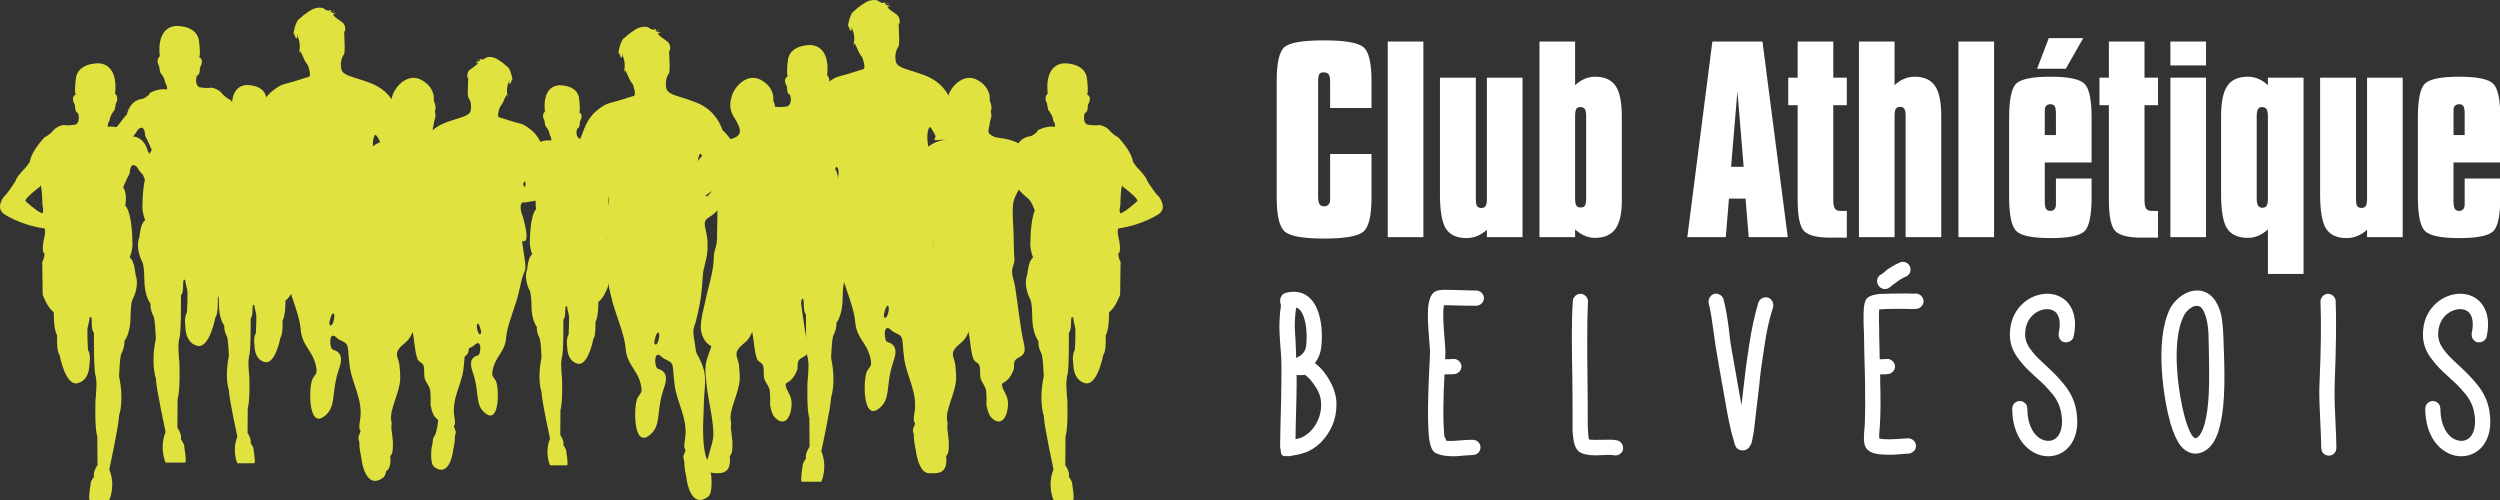
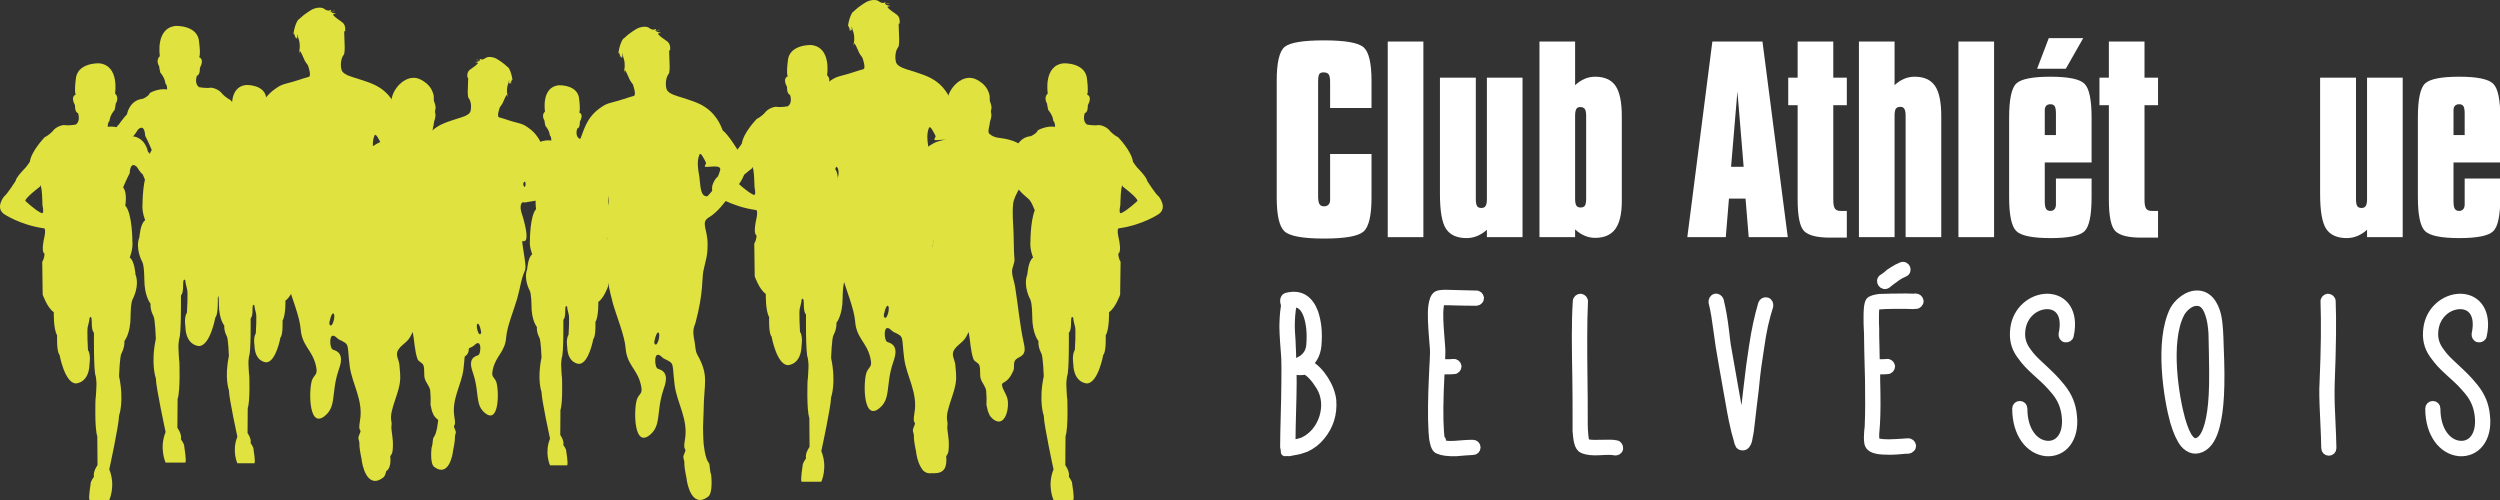
<svg xmlns="http://www.w3.org/2000/svg" width="100%" height="100%" viewBox="0 0 225 45" version="1.1" xml:space="preserve" style="fill-rule:evenodd;clip-rule:evenodd;stroke-linejoin:round;stroke-miterlimit:1.414;">
  <rect x="0" y="0" width="225" height="45" fill="#333333" stroke="none" />
  <path d="M29.999,28.208c-0.164,-0.074 -0.398,0.84 -0.352,0.953c0.227,0.572 0.619,-0.834 0.352,-0.953m-4.764,-14.186c0.083,-0.146 0.098,-0.325 -0.028,-0.435c-0.24,-0.216 -0.166,0.778 0.028,0.435m8.957,-0.763c-0.014,-0.167 0.171,-0.212 0.081,-0.38c-0.139,-0.263 -0.457,-0.954 -0.57,-0.681c-0.264,0.627 -0.107,1.369 0,2.042c0.057,0.362 0.054,1.485 0.462,1.661c0.308,0.133 0.297,-0.029 0.518,-0.246c0.512,-0.505 0.605,-1.297 0.871,-2.014c0.249,-0.675 -1.347,-0.202 -1.362,-0.382m-6.181,-12.361c0.335,-0.202 0.924,-0.31 1.199,-0.083c0.091,0.077 0.21,0.123 0.326,0.138c0.154,0.019 0.325,-0.162 0.247,0c-0.017,0.032 -0.066,0.115 -0.029,0.108c1.172,-0.196 -0.715,-0.066 0.463,0.164c0.088,0.018 -0.299,0.038 -0.244,0.109c0.226,0.297 0.585,0.467 0.871,0.706c0.321,0.276 0.212,0.812 0.21,0.807c-0.196,-0.393 0.068,1.375 -0.074,1.999c-0.008,0.035 -0.122,0.199 -0.139,0.23c-0.196,0.367 -0.2,0.962 -0.079,1.267c0.162,0.41 1.033,0.609 1.334,0.708c0.725,0.241 1.487,0.448 2.124,0.872c1.232,0.818 1.534,2.063 1.579,2.096c0.517,0.383 1.453,1.908 1.469,1.987c0.276,1.391 1.325,1.365 -0.707,3.758c-0.563,0.665 -1.156,1.574 -1.989,2.07c-0.793,0.474 -0.134,1.017 -0.134,2.423c0,1.116 -0.156,1.348 -0.383,2.423c-0.128,0.614 0.012,2.017 -0.707,4.657c-0.101,0.373 -0.324,0.568 -0.082,1.688c0.084,0.389 0.049,0.823 0.246,1.171c1.089,1.928 0.587,2.561 0.571,4.982c-0.002,0.508 -0.049,1.016 -0.055,1.525c-0.003,0.372 0.023,0.745 0.027,1.116c0.005,0.459 0.16,1.716 0.468,2.09c0.152,0.185 0.074,0.668 0.232,1.089c0.003,0.006 0.201,1.632 -0.27,1.987c-1.47,1.109 -1.91,-1.216 -1.942,-1.652c-0.007,-0.091 -0.21,-0.901 -0.197,-1.389c0.009,-0.348 -0.182,-0.423 -0.032,-0.764c0.352,-0.795 -0.141,-0.056 0.081,-1.305c0.333,-1.863 -0.722,-3.319 -0.926,-4.957c-0.249,-2.011 0.044,-1.88 -0.924,-2.341c-0.218,-0.103 -0.396,-0.417 -0.627,-0.355c-0.294,0.081 -0.211,1.021 -0.027,1.198c0.063,0.062 0.162,0.076 0.244,0.11c0.88,0.347 0.493,1.331 0.329,1.823c-0.684,2.037 -0.138,3.282 -1.308,4.14c-1.458,1.068 -1.361,-2.745 -1.035,-3.376c0.26,-0.505 0.503,-0.398 0.3,-1.253c-0.328,-1.375 -1.252,-1.75 -1.361,-3.241c-0.083,-1.125 -0.813,-2.871 -1.144,-4.03c-0.156,-0.547 -0.289,-1.196 -0.408,-1.715c-0.345,-1.473 -0.576,-0.888 -0.354,-2.369c0.4,-2.672 0.257,-1.536 -0.081,-1.878c-0.27,-0.275 -0.01,-1.452 0.22,-2.289c0.131,-0.478 0.33,-0.816 0.265,-1.296c-0.072,-0.516 -0.383,-0.331 -0.404,-0.335c-0.911,-0.202 -1.531,-0.115 -2.179,-0.655c-0.431,-0.358 -0.48,-0.974 -0.38,-1.443c0.102,-0.473 -0.4,-0.057 -0.354,-0.354c0.113,-0.737 0.345,-1.46 0.625,-2.15c0.429,-1.051 0.622,-2.208 1.889,-3.102c0.39,-0.275 0.555,-0.381 1.162,-0.529c0.757,-0.186 1.237,-0.391 1.877,-0.562c0.274,-0.074 -0.08,-1.034 -0.081,-1.036c-0.137,-0.191 0.036,0.035 -0.137,-0.191c-0.25,-0.323 -0.326,-0.76 -0.572,-1.089c-0.046,-0.061 -0.075,0.297 -0.081,0.219c-0.014,-0.191 0.056,-0.38 0.056,-0.571c0,-0.193 -0.006,-0.389 -0.056,-0.573c-0.279,-1.054 -0.186,-0.395 -0.109,-0.19c0.064,0.168 -0.037,-0.355 -0.136,0c-0.019,0.067 -0.067,-0.259 -0.081,-0.192c-0.093,0.419 -0.028,-0.046 -0.055,-0.081c-0.191,-0.247 0.114,-0.51 -0.109,-0.135c-0.08,0.134 0.094,-0.902 0.407,-1.308c0.014,-0.016 0.039,-0.015 0.056,-0.027c0.148,-0.124 0.283,-0.265 0.435,-0.381c0.219,-0.165 0.446,-0.322 0.68,-0.463" style="fill:#dfe23f;fill-rule:nonzero;" />
  <path d="M79.902,27.52c-0.164,-0.074 -0.398,0.84 -0.353,0.953c0.228,0.572 0.62,-0.834 0.353,-0.953m-4.764,-14.186c0.083,-0.146 0.097,-0.325 -0.028,-0.435c-0.24,-0.216 -0.167,0.778 0.028,0.435m8.957,-0.763c-0.014,-0.167 0.171,-0.212 0.081,-0.38c-0.139,-0.263 -0.457,-0.954 -0.57,-0.681c-0.265,0.627 -0.108,1.369 0,2.042c0.057,0.362 0.053,1.485 0.462,1.661c0.308,0.133 0.297,-0.029 0.518,-0.246c0.512,-0.505 0.605,-1.297 0.871,-2.014c0.249,-0.675 -1.347,-0.202 -1.362,-0.382m-6.181,-12.361c0.335,-0.202 0.923,-0.31 1.198,-0.083c0.092,0.077 0.211,0.123 0.327,0.138c0.154,0.019 0.325,-0.162 0.246,0c-0.017,0.032 -0.065,0.115 -0.028,0.108c1.172,-0.196 -0.715,-0.066 0.463,0.164c0.088,0.018 -0.3,0.038 -0.244,0.109c0.226,0.297 0.585,0.467 0.871,0.707c0.32,0.275 0.211,0.811 0.21,0.806c-0.196,-0.393 0.068,1.375 -0.074,1.999c-0.008,0.035 -0.122,0.199 -0.139,0.23c-0.196,0.367 -0.201,0.962 -0.079,1.267c0.162,0.41 1.033,0.609 1.334,0.708c0.724,0.241 1.487,0.448 2.123,0.872c1.233,0.818 1.535,2.063 1.58,2.096c0.516,0.383 1.452,1.908 1.469,1.987c0.275,1.391 1.325,1.365 -0.707,3.758c-0.563,0.665 -1.156,1.574 -1.989,2.07c-0.793,0.474 -0.135,1.017 -0.135,2.423c0,1.116 -0.155,1.348 -0.382,2.423c-0.129,0.614 0.012,2.017 -0.708,4.657c-0.1,0.373 -0.323,0.568 -0.081,1.688c0.084,0.389 0.049,0.823 0.245,1.171c1.09,1.928 0.588,2.561 0.572,4.982c-0.003,0.508 -0.049,1.016 -0.055,1.525c-0.003,0.372 0.023,0.745 0.027,1.116c0.005,0.459 0.16,1.716 0.468,2.09c0.152,0.185 0.074,0.668 0.232,1.089c0.003,0.006 0.2,1.632 -0.27,1.987c-1.47,1.109 -1.91,-1.216 -1.942,-1.652c-0.007,-0.091 -0.21,-0.901 -0.197,-1.389c0.009,-0.348 -0.182,-0.423 -0.032,-0.764c0.351,-0.795 -0.141,-0.056 0.081,-1.306c0.333,-1.862 -0.723,-3.318 -0.926,-4.956c-0.25,-2.011 0.044,-1.88 -0.924,-2.341c-0.218,-0.103 -0.397,-0.417 -0.628,-0.355c-0.293,0.081 -0.21,1.021 -0.026,1.197c0.063,0.063 0.161,0.077 0.244,0.111c0.88,0.347 0.492,1.331 0.329,1.823c-0.684,2.037 -0.139,3.282 -1.308,4.14c-1.458,1.068 -1.361,-2.745 -1.035,-3.376c0.259,-0.505 0.503,-0.398 0.3,-1.253c-0.328,-1.375 -1.252,-1.75 -1.361,-3.241c-0.083,-1.125 -0.814,-2.871 -1.145,-4.03c-0.155,-0.547 -0.288,-1.196 -0.407,-1.715c-0.345,-1.473 -0.576,-0.888 -0.354,-2.369c0.4,-2.672 0.257,-1.536 -0.082,-1.878c-0.27,-0.274 -0.01,-1.451 0.221,-2.289c0.131,-0.478 0.329,-0.816 0.264,-1.296c-0.071,-0.516 -0.382,-0.331 -0.403,-0.335c-0.912,-0.202 -1.531,-0.115 -2.179,-0.655c-0.431,-0.358 -0.48,-0.974 -0.38,-1.443c0.101,-0.473 -0.4,-0.057 -0.354,-0.354c0.113,-0.737 0.345,-1.46 0.625,-2.15c0.428,-1.051 0.622,-2.207 1.889,-3.102c0.39,-0.275 0.555,-0.381 1.162,-0.529c0.757,-0.186 1.237,-0.391 1.877,-0.562c0.274,-0.074 -0.08,-1.034 -0.081,-1.036c-0.137,-0.191 0.036,0.035 -0.137,-0.191c-0.25,-0.323 -0.327,-0.76 -0.572,-1.088c-0.046,-0.062 -0.075,0.296 -0.081,0.218c-0.015,-0.191 0.055,-0.38 0.055,-0.571c0,-0.193 -0.005,-0.389 -0.055,-0.573c-0.279,-1.054 -0.186,-0.395 -0.109,-0.19c0.064,0.168 -0.038,-0.355 -0.136,0c-0.019,0.067 -0.067,-0.259 -0.081,-0.192c-0.094,0.42 -0.028,-0.046 -0.055,-0.081c-0.191,-0.247 0.114,-0.51 -0.11,-0.135c-0.079,0.134 0.095,-0.901 0.408,-1.308c0.013,-0.016 0.039,-0.014 0.056,-0.027c0.147,-0.124 0.282,-0.265 0.435,-0.381c0.219,-0.165 0.445,-0.322 0.68,-0.463" style="fill:#dfe23f;fill-rule:nonzero;" />
  <path d="M59.245,29.926c-0.164,-0.074 -0.398,0.84 -0.353,0.953c0.228,0.572 0.62,-0.834 0.353,-0.953m-4.764,-14.185c0.083,-0.147 0.097,-0.326 -0.028,-0.436c-0.24,-0.216 -0.166,0.778 0.028,0.436m8.957,-0.763c-0.014,-0.168 0.171,-0.213 0.081,-0.381c-0.139,-0.263 -0.457,-0.954 -0.57,-0.681c-0.264,0.627 -0.108,1.369 0,2.042c0.057,0.362 0.054,1.485 0.462,1.661c0.308,0.133 0.297,-0.029 0.518,-0.246c0.512,-0.505 0.605,-1.297 0.871,-2.014c0.249,-0.675 -1.347,-0.202 -1.362,-0.381m-6.181,-12.362c0.335,-0.202 0.924,-0.31 1.198,-0.082c0.092,0.076 0.211,0.122 0.327,0.137c0.154,0.019 0.325,-0.162 0.246,0c-0.017,0.032 -0.065,0.115 -0.028,0.108c1.172,-0.196 -0.715,-0.065 0.463,0.164c0.088,0.018 -0.3,0.038 -0.244,0.109c0.226,0.297 0.585,0.468 0.871,0.707c0.321,0.275 0.211,0.811 0.21,0.807c-0.196,-0.394 0.068,1.374 -0.074,1.998c-0.008,0.035 -0.122,0.199 -0.139,0.23c-0.196,0.367 -0.201,0.962 -0.079,1.267c0.162,0.41 1.033,0.61 1.334,0.708c0.725,0.241 1.487,0.448 2.123,0.873c1.233,0.817 1.535,2.062 1.58,2.095c0.517,0.384 1.453,1.908 1.469,1.987c0.275,1.391 1.325,1.365 -0.707,3.758c-0.563,0.665 -1.156,1.574 -1.989,2.07c-0.793,0.474 -0.134,1.018 -0.134,2.423c0,1.116 -0.156,1.348 -0.382,2.424c-0.129,0.614 0.011,2.016 -0.708,4.656c-0.101,0.373 -0.324,0.568 -0.082,1.688c0.084,0.389 0.049,0.823 0.245,1.172c1.09,1.927 0.588,2.56 0.572,4.981c-0.003,0.508 -0.049,1.016 -0.055,1.526c-0.003,0.371 0.023,0.744 0.028,1.116c0.004,0.458 0.159,1.715 0.467,2.09c0.152,0.184 0.074,0.668 0.232,1.089c0.003,0.005 0.2,1.631 -0.27,1.986c-1.47,1.109 -1.91,-1.216 -1.942,-1.652c-0.007,-0.091 -0.21,-0.901 -0.197,-1.389c0.009,-0.348 -0.182,-0.423 -0.032,-0.764c0.352,-0.795 -0.141,-0.056 0.081,-1.305c0.333,-1.863 -0.723,-3.318 -0.926,-4.957c-0.249,-2.01 0.044,-1.88 -0.924,-2.341c-0.218,-0.103 -0.397,-0.417 -0.628,-0.355c-0.293,0.082 -0.21,1.021 -0.026,1.198c0.063,0.062 0.161,0.077 0.244,0.11c0.88,0.347 0.493,1.332 0.329,1.823c-0.684,2.037 -0.138,3.282 -1.308,4.14c-1.458,1.068 -1.361,-2.745 -1.035,-3.376c0.259,-0.505 0.503,-0.398 0.3,-1.253c-0.328,-1.374 -1.252,-1.75 -1.361,-3.241c-0.083,-1.125 -0.813,-2.871 -1.145,-4.029c-0.155,-0.547 -0.288,-1.196 -0.407,-1.716c-0.345,-1.473 -0.576,-0.888 -0.354,-2.369c0.4,-2.672 0.257,-1.536 -0.082,-1.878c-0.269,-0.274 -0.009,-1.451 0.222,-2.289c0.13,-0.477 0.328,-0.816 0.263,-1.296c-0.071,-0.515 -0.382,-0.331 -0.403,-0.335c-0.912,-0.202 -1.531,-0.115 -2.179,-0.655c-0.431,-0.358 -0.48,-0.974 -0.38,-1.443c0.102,-0.473 -0.4,-0.056 -0.354,-0.353c0.113,-0.738 0.345,-1.461 0.625,-2.15c0.428,-1.052 0.622,-2.208 1.889,-3.102c0.39,-0.276 0.555,-0.382 1.162,-0.53c0.757,-0.186 1.237,-0.39 1.877,-0.562c0.274,-0.074 -0.08,-1.033 -0.081,-1.036c-0.137,-0.191 0.036,0.035 -0.137,-0.191c-0.25,-0.323 -0.326,-0.76 -0.572,-1.088c-0.046,-0.062 -0.075,0.296 -0.081,0.218c-0.015,-0.191 0.055,-0.38 0.055,-0.571c0,-0.193 -0.005,-0.389 -0.055,-0.573c-0.279,-1.054 -0.186,-0.395 -0.109,-0.19c0.064,0.168 -0.038,-0.355 -0.136,0c-0.019,0.067 -0.067,-0.259 -0.081,-0.192c-0.093,0.42 -0.028,-0.046 -0.055,-0.081c-0.191,-0.247 0.114,-0.509 -0.109,-0.135c-0.08,0.134 0.094,-0.901 0.407,-1.308c0.014,-0.016 0.039,-0.014 0.056,-0.027c0.148,-0.124 0.283,-0.264 0.435,-0.38c0.219,-0.166 0.446,-0.323 0.68,-0.464" style="fill:#dfe23f;fill-rule:nonzero;" />
  <path d="M42.992,29.131c-0.233,0.105 0.108,1.331 0.307,0.832c0.04,-0.098 -0.164,-0.896 -0.307,-0.832m4.155,-12.374c0.17,0.299 0.234,-0.568 0.024,-0.38c-0.109,0.096 -0.096,0.252 -0.024,0.38m-7.813,-0.666c-0.013,0.157 -1.406,-0.256 -1.188,0.333c0.232,0.625 0.313,1.317 0.759,1.757c0.193,0.189 0.183,0.331 0.452,0.215c0.357,-0.154 0.354,-1.134 0.403,-1.449c0.094,-0.587 0.231,-1.234 0,-1.781c-0.098,-0.239 -0.376,0.364 -0.497,0.593c-0.079,0.147 0.083,0.186 0.071,0.332m5.391,-10.783c0.205,0.123 0.403,0.26 0.594,0.404c0.133,0.101 0.251,0.224 0.38,0.332c0.014,0.011 0.036,0.01 0.048,0.024c0.273,0.354 0.425,1.257 0.356,1.141c-0.196,-0.327 0.071,-0.098 -0.096,0.118c-0.023,0.03 0.034,0.436 -0.048,0.07c-0.012,-0.058 -0.054,0.226 -0.07,0.167c-0.086,-0.309 -0.175,0.147 -0.119,0c0.067,-0.178 0.148,-0.753 -0.095,0.166c-0.044,0.161 -0.049,0.332 -0.049,0.501c0,0.166 0.061,0.331 0.049,0.497c-0.006,0.069 -0.031,-0.244 -0.071,-0.19c-0.214,0.286 -0.281,0.667 -0.499,0.95c-0.151,0.196 0,0 -0.119,0.166c-0.001,0.002 -0.31,0.839 -0.071,0.904c0.558,0.149 0.977,0.328 1.637,0.49c0.53,0.129 0.674,0.221 1.014,0.462c1.105,0.78 1.274,1.789 1.648,2.706c0.244,0.601 0.446,1.232 0.545,1.875c0.04,0.26 -0.397,-0.104 -0.309,0.309c0.088,0.409 0.045,0.946 -0.331,1.259c-0.565,0.471 -1.106,0.395 -1.901,0.571c-0.019,0.003 -0.29,-0.157 -0.352,0.292c-0.057,0.419 0.117,0.714 0.23,1.131c0.202,0.73 0.429,1.757 0.193,1.996c-0.295,0.299 -0.42,-0.692 -0.071,1.639c0.194,1.292 -0.007,0.781 -0.309,2.067c-0.104,0.453 -0.22,1.019 -0.355,1.496c-0.289,1.01 -0.926,2.534 -0.998,3.515c-0.096,1.3 -0.902,1.628 -1.188,2.828c-0.177,0.745 0.035,0.652 0.262,1.092c0.284,0.551 0.368,3.877 -0.903,2.945c-1.02,-0.748 -0.544,-1.834 -1.141,-3.611c-0.143,-0.429 -0.481,-1.288 0.287,-1.59c0.072,-0.03 0.158,-0.042 0.212,-0.097c0.161,-0.154 0.233,-0.973 -0.022,-1.044c-0.202,-0.055 -0.358,0.219 -0.548,0.309c-0.844,0.402 -0.588,0.289 -0.806,2.042c-0.177,1.43 -1.098,2.7 -0.808,4.324c0.194,1.09 -0.236,0.446 0.071,1.139c0.131,0.297 -0.036,0.363 -0.028,0.667c0.012,0.425 -0.166,1.132 -0.172,1.211c-0.028,0.38 -0.412,2.409 -1.694,1.441c-0.41,-0.31 -0.238,-1.728 -0.236,-1.733c0.138,-0.367 0.07,-0.789 0.203,-0.949c0.268,-0.327 0.404,-1.424 0.408,-1.824c0.004,-0.324 0.026,-0.649 0.024,-0.973c-0.005,-0.445 -0.046,-0.888 -0.048,-1.331c-0.014,-2.112 -0.452,-2.664 0.498,-4.346c0.171,-0.304 0.141,-0.682 0.215,-1.022c0.211,-0.977 0.016,-1.147 -0.072,-1.472c-0.628,-2.303 -0.505,-3.527 -0.617,-4.062c-0.198,-0.938 -0.334,-1.141 -0.334,-2.115c0,-1.225 0.575,-1.7 -0.117,-2.113c-0.727,-0.433 -1.244,-1.226 -1.735,-1.805c-1.772,-2.088 -0.857,-2.066 -0.616,-3.279c0.014,-0.069 0.83,-1.399 1.281,-1.733c0.039,-0.029 0.303,-1.116 1.378,-1.828c0.555,-0.37 1.22,-0.551 1.852,-0.762c0.263,-0.085 1.023,-0.259 1.164,-0.617c0.106,-0.266 0.102,-0.785 -0.069,-1.106c-0.015,-0.026 -0.114,-0.169 -0.121,-0.2c-0.124,-0.544 0.106,-2.086 -0.065,-1.743c-0.001,0.003 -0.096,-0.464 0.184,-0.704c0.249,-0.209 0.562,-0.357 0.759,-0.617c0.049,-0.062 -0.29,-0.079 -0.212,-0.095c1.027,-0.2 -0.62,-0.314 0.403,-0.143c0.032,0.006 -0.01,-0.066 -0.025,-0.094c-0.068,-0.141 0.081,0.016 0.215,0c0.102,-0.014 0.206,-0.053 0.285,-0.12c0.24,-0.199 0.754,-0.104 1.045,0.072" style="fill:#dfe23f;fill-rule:nonzero;" />
  <path d="M3.727,19.173c-0.543,-0.236 -1.439,-1.085 -1.439,-1.085c-0.071,-0.26 1.321,-1.298 1.321,-1.298l0.023,-0.118c0.166,0.118 0.189,1.793 0.189,1.793c0.189,0.896 -0.094,0.708 -0.094,0.708m12.142,1.291c0,0 -0.16,-0.959 -0.419,-1.239c0,0 -0.26,-1.579 -0.26,-2.058c0,0 -0.46,-1.978 -1.159,-2.618c0,0 -0.42,-0.599 -0.719,-0.899c0,0 -0.2,-1.279 -1.439,-1.398c0,0 -0.539,-0.24 -0.619,-0.52c0,0 -0.72,-0.44 -1.559,-0.32c0,0 0,-0.439 0.16,-0.519c0,0 0,-0.46 0.46,-0.999c0,0 0.1,-0.44 0.1,-0.56c0,0 0.359,-0.539 -0.061,-0.919c0,0 0.42,-2.517 -1.418,-2.717c0,0 -2.066,-0.1 -2.122,1.518c0,0 -0.143,1.02 0,1.299c0,0 -0.511,0.14 -0.063,0.959c0,0 -0.033,0.64 0.267,0.7c0,0 0.272,0.719 -0.204,1.039c0,0 -0.655,0.119 -1.055,0.039c0,0 -0.659,0.04 -1.059,0.6c0,0 -0.38,0.38 -0.659,0.479c0,0 -1.219,1.239 -1.359,2.238c0,0 -0.36,0.54 -0.52,0.66c0,0 -0.719,0.739 -0.759,1.059c0,0 -0.759,1.199 -1.039,1.398c0,0 -0.819,0.999 0,1.579c0,0 1.439,0.979 3.557,1.279c0,0 0.299,-0.12 0.02,1.039c0,0 -0.24,1.099 0.059,1.238c0,0 0.041,0.34 -0.199,0.74l0.04,2.957c0,0 0.419,1.199 0.999,1.578c0,0 -0.04,1.523 0.299,2.081c0,0 -0.06,1.496 0.22,1.756c0,0 0.453,2.517 1.455,2.577c0,0 1.205,0 1.244,-1.778c0,0 0.138,-0.799 -0.141,-1.239c0,0 -0.12,-1.918 0,-2.158c0,0 0.162,-0.599 0.141,-0.719c0,0 0.178,-0.305 0.197,0.24c0.001,0.03 0.001,0.064 0.001,0.1c0,0.679 0.08,0.859 0.2,0.999c0,0 -0.04,3.557 0.16,3.896c0,0 0.1,0.599 0.06,0.919c0,0 -0.04,1.039 -0.08,1.159c0,0 -0.1,2.578 0.16,3.337l0.02,2.597c0,0 -0.42,0.56 -0.32,1.039c0,0 -0.34,0.46 -0.3,0.66c0,0 -0.216,1.258 -0.098,1.438l1.777,0c0,0 0.599,-1.279 0,-2.757c0,0 0.879,-4.036 0.879,-4.836c0,0 0.48,-1.278 0,-3.556c0,0 0.067,-1.799 0.213,-2.038c0,0 0.307,-0.52 0.267,-1.119c0,0 0.559,-0.64 0.559,-2.238c0,0 0,-1.239 0.2,-1.558c0,0 0.639,-1.159 0.24,-2.198c0,0 -0.08,-1.239 -0.52,-1.519c0,0 0.32,-0.759 0.24,-1.478c0,0 0,-2.518 -0.639,-3.197c0,0 0.211,-1.159 -0.194,-1.639c0,0 0.354,-0.839 0.593,-1.279c0,0 0.023,-1.158 0.651,-0.559c0,0 0.388,0.639 0.508,0.639c0,0 1.039,2.518 1.798,3.397c0,0 0.2,0.52 0,0.919c0,0 -0.421,0.959 0.089,1.079c0,0 0.351,-0.32 0.471,-0.08c0,0 0.32,0.839 -0.32,1.079c0,0 -0.2,0.68 0.4,0.44c0,0 1.398,-0.959 0.599,-2.038" style="fill:#dfe23f;fill-rule:nonzero;" />
  <path d="M20.919,15.102c0,0 0.023,-1.675 0.188,-1.793l0.024,0.118c0,0 1.392,1.038 1.321,1.297c0,0 -0.897,0.849 -1.439,1.085c0,0 -0.283,0.189 -0.094,-0.707m-11.449,4.036c0.599,0.24 0.4,-0.439 0.4,-0.439c-0.64,-0.24 -0.32,-1.079 -0.32,-1.079c0.12,-0.24 0.471,0.08 0.471,0.08c0.51,-0.12 0.088,-1.079 0.088,-1.079c-0.199,-0.4 0,-0.919 0,-0.919c0.76,-0.88 1.799,-3.397 1.799,-3.397c0.12,0 0.507,-0.639 0.507,-0.639c0.628,-0.6 0.651,0.559 0.651,0.559c0.24,0.44 0.594,1.279 0.594,1.279c-0.405,0.479 -0.194,1.638 -0.194,1.638c-0.639,0.68 -0.639,3.197 -0.639,3.197c-0.08,0.719 0.239,1.479 0.239,1.479c-0.439,0.279 -0.519,1.518 -0.519,1.518c-0.4,1.039 0.24,2.198 0.24,2.198c0.2,0.32 0.2,1.559 0.2,1.559c0,1.598 0.559,2.237 0.559,2.237c-0.04,0.6 0.267,1.119 0.267,1.119c0.146,0.24 0.213,2.038 0.213,2.038c-0.48,2.278 0,3.557 0,3.557c0,0.799 0.879,4.835 0.879,4.835c-0.6,1.479 0,2.757 0,2.757l1.777,0c0.118,-0.18 -0.099,-1.438 -0.099,-1.438c0.04,-0.2 -0.299,-0.659 -0.299,-0.659c0.1,-0.48 -0.32,-1.039 -0.32,-1.039l0.02,-2.598c0.26,-0.759 0.16,-3.337 0.16,-3.337c-0.04,-0.119 -0.08,-1.158 -0.08,-1.158c-0.04,-0.32 0.06,-0.919 0.06,-0.919c0.2,-0.34 0.16,-3.897 0.16,-3.897c0.12,-0.14 0.2,-0.319 0.2,-0.999c0,-0.036 0,-0.069 0.001,-0.099c0.019,-0.545 0.197,-0.241 0.197,-0.241c-0.022,0.12 0.141,0.72 0.141,0.72c0.12,0.24 0,2.158 0,2.158c-0.28,0.439 -0.141,1.239 -0.141,1.239c0.038,1.778 1.243,1.778 1.243,1.778c1.003,-0.06 1.456,-2.578 1.456,-2.578c0.279,-0.259 0.219,-1.756 0.219,-1.756c0.34,-0.557 0.3,-2.08 0.3,-2.08c0.58,-0.379 0.999,-1.578 0.999,-1.578l0.04,-2.958c-0.24,-0.399 -0.2,-0.739 -0.2,-0.739c0.3,-0.14 0.06,-1.239 0.06,-1.239c-0.279,-1.159 0.02,-1.039 0.02,-1.039c2.118,-0.299 3.557,-1.279 3.557,-1.279c0.819,-0.579 0,-1.578 0,-1.578c-0.28,-0.2 -1.039,-1.399 -1.039,-1.399c-0.04,-0.32 -0.76,-1.059 -0.76,-1.059c-0.159,-0.12 -0.519,-0.659 -0.519,-0.659c-0.14,-0.999 -1.359,-2.238 -1.359,-2.238c-0.28,-0.1 -0.659,-0.48 -0.659,-0.48c-0.4,-0.559 -1.059,-0.599 -1.059,-0.599c-0.4,0.08 -1.056,-0.04 -1.056,-0.04c-0.475,-0.32 -0.203,-1.039 -0.203,-1.039c0.3,-0.06 0.267,-0.699 0.267,-0.699c0.447,-0.819 -0.064,-0.959 -0.064,-0.959c0.144,-0.28 0,-1.299 0,-1.299c-0.056,-1.618 -2.121,-1.519 -2.121,-1.519c-1.838,0.2 -1.419,2.718 -1.419,2.718c-0.419,0.379 -0.06,0.919 -0.06,0.919c0,0.12 0.1,0.559 0.1,0.559c0.46,0.54 0.46,0.999 0.46,0.999c0.16,0.08 0.16,0.52 0.16,0.52c-0.84,-0.12 -1.559,0.32 -1.559,0.32c-0.08,0.279 -0.619,0.519 -0.619,0.519c-1.239,0.12 -1.439,1.399 -1.439,1.399c-0.3,0.3 -0.719,0.899 -0.719,0.899c-0.7,0.639 -1.159,2.617 -1.159,2.617c0,0.48 -0.26,2.058 -0.26,2.058c-0.26,0.28 -0.42,1.239 -0.42,1.239c-0.799,1.079 0.6,2.038 0.6,2.038" style="fill:#dfe23f;fill-rule:nonzero;" />
  <path d="M100.831,18.465c0,0 0.024,-1.675 0.189,-1.793l0.023,0.118c0,0 1.392,1.038 1.321,1.298c0,0 -0.896,0.849 -1.439,1.085c0,0 -0.283,0.188 -0.094,-0.708m-11.449,4.037c0.6,0.24 0.4,-0.44 0.4,-0.44c-0.64,-0.24 -0.32,-1.079 -0.32,-1.079c0.12,-0.24 0.471,0.08 0.471,0.08c0.511,-0.12 0.089,-1.079 0.089,-1.079c-0.2,-0.399 0,-0.919 0,-0.919c0.759,-0.879 1.798,-3.397 1.798,-3.397c0.12,0 0.508,-0.639 0.508,-0.639c0.628,-0.599 0.651,0.559 0.651,0.559c0.24,0.44 0.593,1.279 0.593,1.279c-0.405,0.48 -0.193,1.639 -0.193,1.639c-0.64,0.679 -0.64,3.197 -0.64,3.197c-0.08,0.719 0.24,1.478 0.24,1.478c-0.44,0.28 -0.52,1.519 -0.52,1.519c-0.399,1.039 0.24,2.198 0.24,2.198c0.2,0.319 0.2,1.558 0.2,1.558c0,1.598 0.559,2.238 0.559,2.238c-0.04,0.599 0.267,1.119 0.267,1.119c0.146,0.239 0.213,2.038 0.213,2.038c-0.48,2.278 0,3.556 0,3.556c0,0.8 0.879,4.836 0.879,4.836c-0.599,1.478 0,2.757 0,2.757l1.777,0c0.119,-0.18 -0.098,-1.438 -0.098,-1.438c0.04,-0.2 -0.3,-0.66 -0.3,-0.66c0.1,-0.479 -0.32,-1.039 -0.32,-1.039l0.02,-2.597c0.26,-0.759 0.16,-3.337 0.16,-3.337c-0.04,-0.12 -0.08,-1.159 -0.08,-1.159c-0.04,-0.319 0.06,-0.919 0.06,-0.919c0.2,-0.339 0.16,-3.896 0.16,-3.896c0.12,-0.14 0.2,-0.32 0.2,-0.999c0,-0.036 0,-0.07 0.001,-0.1c0.019,-0.545 0.197,-0.24 0.197,-0.24c-0.021,0.12 0.141,0.719 0.141,0.719c0.12,0.24 0,2.158 0,2.158c-0.279,0.44 -0.141,1.239 -0.141,1.239c0.039,1.778 1.244,1.778 1.244,1.778c1.002,-0.06 1.455,-2.577 1.455,-2.577c0.28,-0.26 0.22,-1.756 0.22,-1.756c0.34,-0.558 0.3,-2.081 0.3,-2.081c0.579,-0.379 0.999,-1.578 0.999,-1.578l0.04,-2.957c-0.24,-0.4 -0.2,-0.74 -0.2,-0.74c0.299,-0.139 0.06,-1.238 0.06,-1.238c-0.28,-1.159 0.02,-1.039 0.02,-1.039c2.118,-0.3 3.556,-1.279 3.556,-1.279c0.819,-0.58 0,-1.579 0,-1.579c-0.28,-0.199 -1.039,-1.398 -1.039,-1.398c-0.04,-0.32 -0.759,-1.059 -0.759,-1.059c-0.16,-0.12 -0.52,-0.66 -0.52,-0.66c-0.139,-0.999 -1.358,-2.237 -1.358,-2.237c-0.28,-0.1 -0.66,-0.48 -0.66,-0.48c-0.399,-0.56 -1.059,-0.599 -1.059,-0.599c-0.399,0.079 -1.055,-0.04 -1.055,-0.04c-0.476,-0.32 -0.204,-1.039 -0.204,-1.039c0.3,-0.06 0.268,-0.7 0.268,-0.7c0.447,-0.819 -0.064,-0.959 -0.064,-0.959c0.143,-0.279 0,-1.299 0,-1.299c-0.056,-1.618 -2.122,-1.518 -2.122,-1.518c-1.838,0.2 -1.418,2.717 -1.418,2.717c-0.42,0.38 -0.06,0.919 -0.06,0.919c0,0.12 0.1,0.56 0.1,0.56c0.459,0.539 0.459,0.999 0.459,0.999c0.16,0.08 0.16,0.519 0.16,0.519c-0.839,-0.12 -1.559,0.32 -1.559,0.32c-0.08,0.28 -0.619,0.52 -0.619,0.52c-1.239,0.119 -1.438,1.398 -1.438,1.398c-0.3,0.3 -0.72,0.899 -0.72,0.899c-0.699,0.64 -1.159,2.618 -1.159,2.618c0,0.479 -0.259,2.058 -0.259,2.058c-0.26,0.28 -0.42,1.239 -0.42,1.239c-0.799,1.079 0.599,2.038 0.599,2.038" style="fill:#dfe23f;fill-rule:nonzero;" />
  <path d="M67.81,17.527c-0.543,-0.235 -1.439,-1.085 -1.439,-1.085c-0.071,-0.259 1.321,-1.297 1.321,-1.297l0.023,-0.118c0.166,0.118 0.189,1.793 0.189,1.793c0.189,0.896 -0.094,0.707 -0.094,0.707m12.142,1.291c0,0 -0.16,-0.959 -0.419,-1.238c0,0 -0.26,-1.579 -0.26,-2.058c0,0 -0.46,-1.978 -1.159,-2.618c0,0 -0.42,-0.599 -0.72,-0.899c0,0 -0.199,-1.279 -1.438,-1.399c0,0 -0.54,-0.239 -0.62,-0.519c0,0 -0.719,-0.44 -1.558,-0.32c0,0 0,-0.439 0.16,-0.519c0,0 0,-0.46 0.459,-0.999c0,0 0.1,-0.44 0.1,-0.56c0,0 0.36,-0.539 -0.06,-0.919c0,0 0.42,-2.517 -1.418,-2.717c0,0 -2.066,-0.1 -2.122,1.518c0,0 -0.144,1.019 0,1.299c0,0 -0.511,0.14 -0.064,0.959c0,0 -0.032,0.639 0.268,0.699c0,0 0.272,0.72 -0.204,1.039c0,0 -0.656,0.12 -1.055,0.04c0,0 -0.66,0.04 -1.059,0.6c0,0 -0.38,0.379 -0.66,0.479c0,0 -1.218,1.239 -1.358,2.238c0,0 -0.36,0.54 -0.52,0.659c0,0 -0.719,0.74 -0.759,1.059c0,0 -0.759,1.199 -1.039,1.399c0,0 -0.819,0.999 0,1.579c0,0 1.438,0.979 3.556,1.278c0,0 0.3,-0.119 0.02,1.039c0,0 -0.239,1.099 0.06,1.239c0,0 0.04,0.34 -0.199,0.739l0.04,2.958c0,0 0.419,1.199 0.998,1.578c0,0 -0.04,1.523 0.3,2.08c0,0 -0.06,1.497 0.22,1.757c0,0 0.453,2.517 1.455,2.577c0,0 1.205,0 1.244,-1.778c0,0 0.138,-0.799 -0.142,-1.239c0,0 -0.119,-1.918 0,-2.158c0,0 0.163,-0.599 0.142,-0.719c0,0 0.178,-0.305 0.196,0.24c0.001,0.03 0.002,0.063 0.002,0.099c0,0.68 0.08,0.86 0.2,0.999c0,0 -0.04,3.557 0.16,3.897c0,0 0.1,0.599 0.06,0.919c0,0 -0.04,1.039 -0.08,1.159c0,0 -0.1,2.577 0.16,3.336l0.02,2.598c0,0 -0.42,0.559 -0.32,1.039c0,0 -0.34,0.459 -0.3,0.659c0,0 -0.217,1.259 -0.098,1.439l1.777,0c0,0 0.599,-1.279 0,-2.758c0,0 0.879,-4.036 0.879,-4.835c0,0 0.48,-1.279 0,-3.556c0,0 0.067,-1.799 0.213,-2.039c0,0 0.307,-0.519 0.267,-1.118c0,0 0.559,-0.64 0.559,-2.238c0,0 0,-1.239 0.2,-1.559c0,0 0.639,-1.159 0.24,-2.198c0,0 -0.08,-1.238 -0.52,-1.518c0,0 0.32,-0.759 0.24,-1.479c0,0 0,-2.517 -0.64,-3.197c0,0 0.212,-1.158 -0.194,-1.638c0,0 0.354,-0.839 0.594,-1.279c0,0 0.023,-1.159 0.651,-0.559c0,0 0.388,0.639 0.508,0.639c0,0 1.039,2.518 1.798,3.397c0,0 0.2,0.519 0,0.919c0,0 -0.422,0.959 0.089,1.079c0,0 0.351,-0.32 0.471,-0.08c0,0 0.319,0.839 -0.32,1.079c0,0 -0.2,0.679 0.399,0.44c0,0 1.399,-0.96 0.6,-2.039" style="fill:#dfe23f;fill-rule:nonzero;" />
  <path d="M54.736,18.785c0,0 0.021,-1.457 0.164,-1.56l0.021,0.103c0,0 1.211,0.903 1.15,1.129c0,0 -0.781,0.739 -1.253,0.944c0,0 -0.246,0.165 -0.082,-0.616m-9.964,3.514c0.521,0.209 0.348,-0.383 0.348,-0.383c-0.557,-0.208 -0.279,-0.939 -0.279,-0.939c0.105,-0.208 0.41,0.07 0.41,0.07c0.444,-0.105 0.077,-0.939 0.077,-0.939c-0.173,-0.348 0,-0.8 0,-0.8c0.661,-0.765 1.565,-2.957 1.565,-2.957c0.105,0 0.442,-0.556 0.442,-0.556c0.547,-0.522 0.567,0.487 0.567,0.487c0.209,0.382 0.517,1.113 0.517,1.113c-0.353,0.417 -0.169,1.426 -0.169,1.426c-0.557,0.591 -0.557,2.782 -0.557,2.782c-0.069,0.626 0.209,1.287 0.209,1.287c-0.383,0.244 -0.452,1.322 -0.452,1.322c-0.348,0.904 0.209,1.913 0.209,1.913c0.173,0.278 0.173,1.356 0.173,1.356c0,1.391 0.487,1.948 0.487,1.948c-0.035,0.522 0.232,0.974 0.232,0.974c0.128,0.208 0.186,1.774 0.186,1.774c-0.418,1.982 0,3.095 0,3.095c0,0.695 0.765,4.208 0.765,4.208c-0.522,1.287 0,2.4 0,2.4l1.547,0c0.103,-0.157 -0.086,-1.252 -0.086,-1.252c0.035,-0.174 -0.261,-0.574 -0.261,-0.574c0.087,-0.417 -0.278,-0.904 -0.278,-0.904l0.017,-2.261c0.226,-0.66 0.139,-2.904 0.139,-2.904c-0.034,-0.104 -0.069,-1.008 -0.069,-1.008c-0.035,-0.278 0.052,-0.8 0.052,-0.8c0.174,-0.296 0.139,-3.391 0.139,-3.391c0.104,-0.122 0.174,-0.279 0.174,-0.87c0,-0.031 0.001,-0.06 0.001,-0.087c0.017,-0.474 0.172,-0.209 0.172,-0.209c-0.019,0.105 0.123,0.627 0.123,0.627c0.104,0.208 0,1.878 0,1.878c-0.244,0.382 -0.123,1.078 -0.123,1.078c0.033,1.548 1.082,1.548 1.082,1.548c0.873,-0.053 1.267,-2.244 1.267,-2.244c0.243,-0.226 0.191,-1.528 0.191,-1.528c0.296,-0.485 0.261,-1.811 0.261,-1.811c0.504,-0.33 0.869,-1.374 0.869,-1.374l0.035,-2.574c-0.209,-0.347 -0.174,-0.643 -0.174,-0.643c0.261,-0.122 0.052,-1.078 0.052,-1.078c-0.243,-1.009 0.018,-0.904 0.018,-0.904c1.843,-0.261 3.095,-1.113 3.095,-1.113c0.713,-0.505 0,-1.374 0,-1.374c-0.244,-0.174 -0.904,-1.218 -0.904,-1.218c-0.035,-0.278 -0.661,-0.921 -0.661,-0.921c-0.139,-0.105 -0.452,-0.574 -0.452,-0.574c-0.122,-0.87 -1.183,-1.948 -1.183,-1.948c-0.243,-0.087 -0.574,-0.417 -0.574,-0.417c-0.347,-0.487 -0.921,-0.522 -0.921,-0.522c-0.348,0.07 -0.919,-0.035 -0.919,-0.035c-0.414,-0.278 -0.177,-0.904 -0.177,-0.904c0.261,-0.052 0.233,-0.609 0.233,-0.609c0.389,-0.713 -0.056,-0.834 -0.056,-0.834c0.125,-0.244 0,-1.131 0,-1.131c-0.049,-1.408 -1.847,-1.321 -1.847,-1.321c-1.6,0.174 -1.234,2.365 -1.234,2.365c-0.366,0.33 -0.052,0.8 -0.052,0.8c0,0.104 0.087,0.487 0.087,0.487c0.4,0.469 0.4,0.869 0.4,0.869c0.139,0.07 0.139,0.452 0.139,0.452c-0.731,-0.104 -1.357,0.278 -1.357,0.278c-0.069,0.244 -0.539,0.453 -0.539,0.453c-1.078,0.104 -1.252,1.217 -1.252,1.217c-0.261,0.261 -0.626,0.782 -0.626,0.782c-0.609,0.557 -1.009,2.279 -1.009,2.279c0,0.417 -0.226,1.791 -0.226,1.791c-0.226,0.243 -0.365,1.078 -0.365,1.078c-0.695,0.939 0.522,1.774 0.522,1.774" style="fill:#dfe23f;fill-rule:nonzero;" />
  <path d="M26.572,18.709c0,0 0.02,-1.451 0.163,-1.554l0.021,0.103c0,0 1.205,0.899 1.144,1.124c0,0 -0.776,0.735 -1.246,0.94c0,0 -0.246,0.163 -0.082,-0.613m-9.918,3.497c0.519,0.207 0.346,-0.381 0.346,-0.381c-0.554,-0.208 -0.277,-0.935 -0.277,-0.935c0.104,-0.208 0.408,0.07 0.408,0.07c0.442,-0.105 0.077,-0.935 0.077,-0.935c-0.173,-0.346 0,-0.797 0,-0.797c0.658,-0.761 1.558,-2.942 1.558,-2.942c0.104,0 0.44,-0.554 0.44,-0.554c0.544,-0.519 0.564,0.485 0.564,0.485c0.207,0.38 0.514,1.107 0.514,1.107c-0.351,0.416 -0.168,1.42 -0.168,1.42c-0.554,0.588 -0.554,2.769 -0.554,2.769c-0.069,0.623 0.208,1.281 0.208,1.281c-0.381,0.243 -0.45,1.316 -0.45,1.316c-0.347,0.9 0.207,1.904 0.207,1.904c0.173,0.277 0.173,1.35 0.173,1.35c0,1.384 0.485,1.938 0.485,1.938c-0.035,0.52 0.231,0.97 0.231,0.97c0.127,0.207 0.184,1.765 0.184,1.765c-0.415,1.974 0,3.081 0,3.081c0,0.693 0.762,4.189 0.762,4.189c-0.519,1.281 0,2.389 0,2.389l1.54,0c0.102,-0.156 -0.086,-1.246 -0.086,-1.246c0.035,-0.174 -0.259,-0.571 -0.259,-0.571c0.086,-0.416 -0.277,-0.901 -0.277,-0.901l0.017,-2.25c0.225,-0.657 0.139,-2.891 0.139,-2.891c-0.035,-0.103 -0.07,-1.003 -0.07,-1.003c-0.034,-0.277 0.052,-0.796 0.052,-0.796c0.173,-0.295 0.139,-3.376 0.139,-3.376c0.104,-0.121 0.173,-0.277 0.173,-0.865c0,-0.032 0,-0.06 0.001,-0.087c0.017,-0.471 0.171,-0.208 0.171,-0.208c-0.019,0.104 0.122,0.623 0.122,0.623c0.104,0.208 0,1.87 0,1.87c-0.242,0.381 -0.122,1.073 -0.122,1.073c0.033,1.541 1.077,1.541 1.077,1.541c0.868,-0.052 1.261,-2.233 1.261,-2.233c0.242,-0.225 0.19,-1.521 0.19,-1.521c0.294,-0.483 0.26,-1.803 0.26,-1.803c0.502,-0.328 0.865,-1.367 0.865,-1.367l0.035,-2.562c-0.208,-0.346 -0.174,-0.64 -0.174,-0.64c0.26,-0.122 0.052,-1.074 0.052,-1.074c-0.242,-1.004 0.018,-0.9 0.018,-0.9c1.834,-0.259 3.081,-1.108 3.081,-1.108c0.709,-0.501 0,-1.367 0,-1.367c-0.243,-0.173 -0.9,-1.212 -0.9,-1.212c-0.035,-0.277 -0.658,-0.917 -0.658,-0.917c-0.139,-0.104 -0.45,-0.571 -0.45,-0.571c-0.121,-0.866 -1.177,-1.939 -1.177,-1.939c-0.242,-0.086 -0.571,-0.415 -0.571,-0.415c-0.347,-0.485 -0.918,-0.52 -0.918,-0.52c-0.346,0.07 -0.914,-0.034 -0.914,-0.034c-0.412,-0.277 -0.176,-0.9 -0.176,-0.9c0.259,-0.052 0.231,-0.606 0.231,-0.606c0.388,-0.71 -0.055,-0.831 -0.055,-0.831c0.124,-0.242 0,-1.125 0,-1.125c-0.049,-1.402 -1.838,-1.315 -1.838,-1.315c-1.592,0.173 -1.229,2.354 -1.229,2.354c-0.363,0.328 -0.052,0.796 -0.052,0.796c0,0.104 0.087,0.484 0.087,0.484c0.398,0.468 0.398,0.866 0.398,0.866c0.138,0.069 0.138,0.45 0.138,0.45c-0.727,-0.104 -1.35,0.277 -1.35,0.277c-0.069,0.242 -0.536,0.45 -0.536,0.45c-1.074,0.104 -1.247,1.212 -1.247,1.212c-0.259,0.259 -0.623,0.778 -0.623,0.778c-0.606,0.554 -1.004,2.268 -1.004,2.268c0,0.415 -0.225,1.783 -0.225,1.783c-0.225,0.242 -0.363,1.073 -0.363,1.073c-0.693,0.935 0.519,1.766 0.519,1.766" style="fill:#dfe23f;fill-rule:nonzero;" />
  <path d="M43.035,18.782c0.144,0.331 0.313,0.651 0.645,0.791c0,0 0.009,0.145 0.009,0.157c0.021,0.241 -0.247,1.266 0.295,1.137c0.259,-0.062 0.235,-0.337 0.241,-0.547c0,-0.025 0.081,-0.662 0.143,-0.594c0.252,0.282 0.305,0.673 0.253,1.035c-0.027,0.197 -0.112,0.544 0.227,0.506c-0.304,0.15 0.044,0.684 0.325,0.301c0.555,0.26 0.93,-0.522 0.95,-0.944c0.027,-0.553 -0.282,-0.597 -0.563,-0.973c-0.521,-0.703 -0.046,-1.664 -0.449,-2.398c-0.156,-0.282 -0.508,-0.4 -0.703,-0.664c-0.248,-0.344 -0.362,-0.769 -0.644,-1.09c-0.193,-0.222 -0.341,-0.452 -0.512,-0.691c-0.259,-0.364 -0.57,-0.709 -0.801,-1.095c-0.432,-0.724 -1.063,-0.993 -1.859,-1.187c-0.59,-0.148 -1.128,-0.052 -1.6,-0.504c-0.171,-0.164 0.078,-0.836 0.078,-1.071c0.09,-0.305 0.183,-0.553 0.077,-0.867l0.023,-0.199c0.094,-0.242 -0.017,-0.52 -0.1,-0.747c-0.054,-0.143 -0.005,-0.408 -0.045,-0.569c-0.157,-0.668 -0.543,-1.065 -1.114,-1.381c-1.114,-0.617 -2.274,0.434 -2.598,1.431c-0.171,0.534 -0.215,1.048 0.002,1.573c0.234,0.557 1.24,1.666 0.373,2.137c-0.526,0.284 -1.163,0.269 -1.702,0.568c-0.694,0.385 -1.125,0.802 -1.598,1.417c-0.279,0.358 -0.539,0.731 -0.793,1.105l-0.234,0.301c0,0 -0.186,0.306 -0.189,0.313c-0.253,0.416 -0.674,0.73 -0.882,1.169c-0.144,0.3 -0.206,0.613 -0.271,0.936c-0.128,0.633 -0.122,1.291 -0.229,1.93c-0.05,0.289 -0.258,1.047 -0.02,1.254l0,0.246c0,0 -0.207,0.283 -0.211,0.289c-0.377,0.512 -0.462,0.843 -0.282,1.464c0.111,0.388 0.34,0.776 0.727,0.96c0.108,0.052 0.367,0.089 0.481,0.061c0.216,-0.052 0.345,-0.24 0.066,-0.313c0.069,-0.3 -0.074,-0.37 -0.154,-0.634c-0.098,-0.321 0.1,-0.637 0.152,-0.948l0.044,-0.27l0.023,-0.098l0.102,0.066l0.099,0.088c0,0 0.044,0.102 0.044,0.136c0,0.23 -0.014,0.527 0.114,0.732c0.126,0.201 0.466,0.342 0.51,0.004c0,0 -0.068,-0.155 -0.069,-0.159c-0.146,-0.343 -0.006,-0.717 -0.078,-1.07c-0.042,-0.213 -0.152,-0.375 -0.267,-0.554l-0.11,-0.123l0.011,-0.189c0,0 0.151,0.031 0.156,0.036c0.315,0.065 0.431,-0.693 0.515,-0.88c0.106,-0.238 0.189,-0.491 0.3,-0.726c0.267,-0.577 0.566,-1.459 1.056,-1.874c0.218,-0.181 0.506,-0.348 0.75,-0.484c0.071,0.077 0.148,0.212 0.176,0.32c0,0 0.109,0.445 0.109,0.491c0,0.999 -0.05,2.001 -0.055,2.999c-0.001,0.315 0.01,0.638 -0.032,0.951c-0.062,0.434 -0.252,0.801 -0.257,1.239c-0.012,1.34 -0.479,2.618 -0.745,3.922c-0.17,0.813 -0.423,1.586 -0.431,2.424c-0.005,0.668 0.325,1.432 0.953,1.729c-0.18,0.589 -0.471,1.183 -0.526,1.803c-0.047,0.518 0.033,1.136 0.09,1.659c0.161,1.455 0.565,2.887 0.617,4.354c0.023,0.698 -0.286,1.426 -0.451,2.102c-0.084,0.345 -0.396,0.836 -0.186,1.19c0.212,0.359 0.968,0.354 1.313,0.306c0.82,-0.115 0.853,-0.864 0.802,-1.525c0.002,0.022 0.138,-0.205 0.151,-0.237c0.076,-0.202 0.073,-0.486 0.085,-0.702c0.022,-0.52 -0.089,-1.002 -0.136,-1.512c-0.018,-0.211 0.051,-0.45 0,-0.657c-0.137,-0.555 0.127,-1.301 0.295,-1.826c0.214,-0.66 0.47,-1.317 0.497,-2.019c0.013,-0.414 -0.035,-0.826 -0.071,-1.237c-0.039,-0.516 -0.42,-0.905 -0.087,-1.405c0.204,-0.308 0.522,-0.505 0.781,-0.768c0.236,-0.236 0.36,-0.508 0.501,-0.808c0.163,0.784 0.16,1.674 0.428,2.427c0.1,0.278 0.435,0.31 0.535,0.576c0.133,0.35 0.017,0.83 0.125,1.208c0.11,0.379 0.471,0.715 0.493,1.125c0.012,0.208 0.024,0.415 0.035,0.623l-0.011,0.612l0.132,0.569l0.159,0.368c0.267,0.402 0.814,0.815 1.236,0.355c0.346,-0.377 0.439,-1.106 0.404,-1.593c-0.031,-0.395 -0.18,-0.624 -0.34,-0.955l-0.133,-0.279l-0.067,-0.301l0.078,-0.135c0.497,-0.234 0.711,-0.598 0.942,-1.087c0.124,-0.262 0.027,-0.551 0.107,-0.82c0.102,-0.365 0.572,-0.388 0.783,-0.678c0.213,-0.291 0.139,-0.658 0.065,-0.985c-0.37,-1.683 -0.518,-3.439 -0.795,-5.14c-0.072,-0.445 -0.262,-0.876 -0.266,-1.331c-0.001,-0.397 0.255,-0.744 0.217,-1.143c-0.027,-0.287 -0.043,-0.563 -0.049,-0.852c-0.008,-0.507 -0.014,-1.015 -0.035,-1.522c-0.033,-0.849 -0.123,-1.713 -0.037,-2.56c0.049,-0.453 0.297,-0.89 0.506,-1.291c0.28,0.327 0.607,0.612 0.935,0.891l0.1,0.134c0.143,0.19 0.237,0.444 0.346,0.691" style="fill:#dfe23f;fill-rule:nonzero;" />
  <path d="M93.067,18.782c0.144,0.331 0.313,0.651 0.645,0.791c0,0 0.009,0.145 0.009,0.157c0.02,0.241 -0.247,1.266 0.295,1.137c0.258,-0.062 0.235,-0.337 0.241,-0.547c0,-0.025 0.081,-0.662 0.143,-0.594c0.252,0.282 0.305,0.673 0.252,1.035c-0.027,0.197 -0.111,0.544 0.228,0.506c-0.304,0.15 0.044,0.684 0.325,0.301c0.555,0.26 0.93,-0.522 0.95,-0.944c0.027,-0.553 -0.282,-0.597 -0.564,-0.973c-0.52,-0.703 -0.046,-1.664 -0.449,-2.398c-0.155,-0.282 -0.507,-0.4 -0.703,-0.664c-0.247,-0.344 -0.361,-0.769 -0.643,-1.09c-0.194,-0.222 -0.342,-0.452 -0.512,-0.691c-0.259,-0.364 -0.57,-0.709 -0.801,-1.095c-0.432,-0.724 -1.064,-0.993 -1.859,-1.187c-0.591,-0.148 -1.128,-0.052 -1.6,-0.504c-0.171,-0.164 0.077,-0.836 0.077,-1.071c0.091,-0.305 0.184,-0.553 0.078,-0.867l0.023,-0.199c0.093,-0.242 -0.018,-0.52 -0.101,-0.747c-0.054,-0.143 -0.005,-0.408 -0.044,-0.569c-0.157,-0.668 -0.543,-1.065 -1.115,-1.381c-1.113,-0.617 -2.273,0.434 -2.598,1.431c-0.17,0.534 -0.214,1.048 0.003,1.573c0.234,0.557 1.24,1.666 0.372,2.137c-0.525,0.284 -1.162,0.269 -1.702,0.568c-0.693,0.385 -1.124,0.802 -1.598,1.417c-0.279,0.358 -0.539,0.731 -0.793,1.105l-0.233,0.301c0,0 -0.187,0.306 -0.19,0.313c-0.252,0.416 -0.673,0.73 -0.882,1.169c-0.143,0.3 -0.205,0.613 -0.27,0.936c-0.128,0.633 -0.122,1.291 -0.229,1.93c-0.05,0.289 -0.259,1.047 -0.021,1.254l0,0.246c0,0 -0.207,0.283 -0.21,0.289c-0.378,0.512 -0.462,0.843 -0.282,1.464c0.11,0.388 0.34,0.776 0.727,0.96c0.108,0.052 0.367,0.089 0.48,0.061c0.217,-0.052 0.346,-0.24 0.066,-0.313c0.069,-0.3 -0.073,-0.37 -0.153,-0.634c-0.098,-0.321 0.1,-0.637 0.152,-0.948l0.044,-0.27l0.023,-0.098l0.101,0.066l0.099,0.088c0,0 0.045,0.102 0.045,0.136c0,0.23 -0.014,0.527 0.113,0.732c0.127,0.201 0.467,0.342 0.511,0.004c0,0 -0.068,-0.155 -0.07,-0.159c-0.145,-0.343 -0.005,-0.717 -0.078,-1.07c-0.041,-0.213 -0.152,-0.375 -0.267,-0.554l-0.109,-0.123l0.011,-0.189c0,0 0.151,0.031 0.156,0.036c0.315,0.065 0.431,-0.693 0.515,-0.88c0.105,-0.238 0.189,-0.491 0.3,-0.726c0.267,-0.577 0.565,-1.459 1.056,-1.874c0.218,-0.181 0.506,-0.348 0.749,-0.484c0.072,0.077 0.149,0.212 0.176,0.32c0,0 0.11,0.445 0.11,0.491c0,0.999 -0.051,2.001 -0.055,2.999c-0.001,0.315 0.01,0.638 -0.032,0.951c-0.062,0.434 -0.253,0.801 -0.257,1.239c-0.012,1.34 -0.48,2.618 -0.745,3.922c-0.17,0.813 -0.424,1.586 -0.431,2.424c-0.006,0.668 0.324,1.432 0.953,1.729c-0.18,0.589 -0.471,1.183 -0.526,1.803c-0.047,0.518 0.033,1.136 0.089,1.659c0.162,1.455 0.566,2.887 0.617,4.354c0.023,0.698 -0.286,1.426 -0.45,2.102c-0.085,0.345 -0.396,0.836 -0.187,1.19c0.213,0.359 0.969,0.354 1.313,0.306c0.82,-0.115 0.854,-0.864 0.802,-1.525c0.003,0.022 0.139,-0.205 0.151,-0.237c0.077,-0.202 0.074,-0.486 0.086,-0.702c0.022,-0.52 -0.089,-1.002 -0.136,-1.512c-0.019,-0.211 0.05,-0.45 0,-0.657c-0.138,-0.555 0.127,-1.301 0.295,-1.826c0.214,-0.66 0.47,-1.317 0.497,-2.019c0.013,-0.414 -0.035,-0.826 -0.071,-1.237c-0.04,-0.516 -0.421,-0.905 -0.087,-1.405c0.204,-0.308 0.522,-0.505 0.781,-0.768c0.236,-0.236 0.36,-0.508 0.5,-0.808c0.163,0.784 0.161,1.674 0.429,2.427c0.1,0.278 0.435,0.31 0.534,0.576c0.134,0.35 0.017,0.83 0.126,1.208c0.109,0.379 0.471,0.715 0.493,1.125c0.012,0.208 0.023,0.415 0.034,0.623l-0.011,0.612l0.133,0.569l0.158,0.368c0.268,0.402 0.815,0.815 1.237,0.355c0.346,-0.377 0.438,-1.106 0.404,-1.593c-0.031,-0.395 -0.18,-0.624 -0.34,-0.955l-0.133,-0.279l-0.067,-0.301l0.078,-0.135c0.496,-0.234 0.711,-0.598 0.942,-1.087c0.124,-0.262 0.027,-0.551 0.106,-0.82c0.103,-0.365 0.572,-0.388 0.784,-0.678c0.213,-0.291 0.138,-0.658 0.065,-0.985c-0.371,-1.683 -0.519,-3.439 -0.795,-5.14c-0.072,-0.445 -0.262,-0.876 -0.266,-1.331c-0.001,-0.397 0.255,-0.744 0.217,-1.143c-0.027,-0.287 -0.044,-0.563 -0.049,-0.852c-0.008,-0.507 -0.015,-1.015 -0.035,-1.522c-0.033,-0.849 -0.124,-1.713 -0.038,-2.56c0.049,-0.453 0.298,-0.89 0.506,-1.291c0.281,0.327 0.608,0.612 0.935,0.891l0.101,0.134c0.142,0.19 0.237,0.444 0.346,0.691" style="fill:#dfe23f;fill-rule:nonzero;" />
-   <path d="M73.592,18.782c0.144,0.331 0.313,0.651 0.645,0.791c0,0 0.01,0.145 0.01,0.157c0.02,0.241 -0.247,1.266 0.294,1.137c0.259,-0.062 0.235,-0.337 0.242,-0.547c0,-0.025 0.08,-0.662 0.142,-0.594c0.252,0.282 0.305,0.673 0.253,1.035c-0.027,0.197 -0.112,0.544 0.227,0.506c-0.304,0.15 0.044,0.684 0.326,0.301c0.554,0.26 0.929,-0.522 0.949,-0.944c0.028,-0.553 -0.282,-0.597 -0.563,-0.973c-0.521,-0.703 -0.046,-1.664 -0.449,-2.398c-0.155,-0.282 -0.508,-0.4 -0.703,-0.664c-0.248,-0.344 -0.362,-0.769 -0.644,-1.09c-0.193,-0.222 -0.341,-0.452 -0.512,-0.691c-0.259,-0.364 -0.569,-0.709 -0.801,-1.095c-0.432,-0.724 -1.063,-0.993 -1.858,-1.187c-0.591,-0.148 -1.129,-0.052 -1.601,-0.504c-0.171,-0.164 0.078,-0.836 0.078,-1.071c0.09,-0.305 0.183,-0.553 0.077,-0.867l0.023,-0.199c0.094,-0.242 -0.017,-0.52 -0.1,-0.747c-0.054,-0.143 -0.005,-0.408 -0.045,-0.569c-0.157,-0.668 -0.543,-1.065 -1.114,-1.381c-1.114,-0.617 -2.274,0.434 -2.598,1.431c-0.171,0.534 -0.215,1.048 0.002,1.573c0.235,0.557 1.24,1.666 0.373,2.137c-0.526,0.284 -1.162,0.269 -1.702,0.568c-0.694,0.385 -1.125,0.802 -1.598,1.417c-0.279,0.358 -0.539,0.731 -0.793,1.105l-0.234,0.301c0,0 -0.186,0.306 -0.189,0.313c-0.253,0.416 -0.674,0.73 -0.882,1.169c-0.144,0.3 -0.206,0.613 -0.271,0.936c-0.128,0.633 -0.122,1.291 -0.229,1.93c-0.049,0.289 -0.258,1.047 -0.02,1.254l0,0.246c0,0 -0.207,0.283 -0.211,0.289c-0.377,0.512 -0.462,0.843 -0.282,1.464c0.111,0.388 0.34,0.776 0.727,0.96c0.108,0.052 0.367,0.089 0.481,0.061c0.216,-0.052 0.345,-0.24 0.066,-0.313c0.069,-0.3 -0.074,-0.37 -0.154,-0.634c-0.098,-0.321 0.1,-0.637 0.152,-0.948l0.045,-0.27l0.022,-0.098l0.102,0.066l0.099,0.088c0,0 0.044,0.102 0.044,0.136c0,0.23 -0.014,0.527 0.114,0.732c0.126,0.201 0.466,0.342 0.51,0.004c0,0 -0.068,-0.155 -0.069,-0.159c-0.146,-0.343 -0.006,-0.717 -0.078,-1.07c-0.042,-0.213 -0.152,-0.375 -0.267,-0.554l-0.11,-0.123l0.011,-0.189c0,0 0.151,0.031 0.157,0.036c0.314,0.065 0.43,-0.693 0.514,-0.88c0.106,-0.238 0.189,-0.491 0.3,-0.726c0.267,-0.577 0.566,-1.459 1.056,-1.874c0.218,-0.181 0.506,-0.348 0.75,-0.484c0.071,0.077 0.148,0.212 0.176,0.32c0,0 0.109,0.445 0.109,0.491c0,0.999 -0.05,2.001 -0.055,2.999c-0.001,0.315 0.01,0.638 -0.032,0.951c-0.062,0.434 -0.252,0.801 -0.257,1.239c-0.012,1.34 -0.479,2.618 -0.745,3.922c-0.17,0.813 -0.423,1.586 -0.431,2.424c-0.005,0.668 0.325,1.432 0.953,1.729c-0.18,0.589 -0.471,1.183 -0.526,1.803c-0.047,0.518 0.033,1.136 0.09,1.659c0.161,1.455 0.565,2.887 0.617,4.354c0.023,0.698 -0.286,1.426 -0.451,2.102c-0.084,0.345 -0.396,0.836 -0.186,1.19c0.212,0.359 0.968,0.354 1.313,0.306c0.82,-0.115 0.853,-0.864 0.802,-1.525c0.002,0.022 0.138,-0.205 0.151,-0.237c0.076,-0.202 0.074,-0.486 0.085,-0.702c0.022,-0.52 -0.089,-1.002 -0.135,-1.512c-0.019,-0.211 0.05,-0.45 0,-0.657c-0.138,-0.555 0.126,-1.301 0.294,-1.826c0.214,-0.66 0.47,-1.317 0.497,-2.019c0.013,-0.414 -0.035,-0.826 -0.07,-1.237c-0.04,-0.516 -0.421,-0.905 -0.088,-1.405c0.204,-0.308 0.522,-0.505 0.781,-0.768c0.236,-0.236 0.36,-0.508 0.501,-0.808c0.163,0.784 0.16,1.674 0.428,2.427c0.1,0.278 0.436,0.31 0.535,0.576c0.133,0.35 0.017,0.83 0.125,1.208c0.11,0.379 0.471,0.715 0.493,1.125c0.013,0.208 0.024,0.415 0.035,0.623l-0.011,0.612l0.132,0.569l0.159,0.368c0.267,0.402 0.814,0.815 1.236,0.355c0.346,-0.377 0.439,-1.106 0.404,-1.593c-0.031,-0.395 -0.18,-0.624 -0.34,-0.955l-0.133,-0.279l-0.067,-0.301l0.078,-0.135c0.497,-0.234 0.711,-0.598 0.942,-1.087c0.125,-0.262 0.027,-0.551 0.107,-0.82c0.102,-0.365 0.572,-0.388 0.784,-0.678c0.212,-0.291 0.138,-0.658 0.064,-0.985c-0.37,-1.683 -0.518,-3.439 -0.794,-5.14c-0.073,-0.445 -0.262,-0.876 -0.266,-1.331c-0.002,-0.397 0.254,-0.744 0.216,-1.143c-0.027,-0.287 -0.043,-0.563 -0.049,-0.852c-0.008,-0.507 -0.014,-1.015 -0.035,-1.522c-0.032,-0.849 -0.123,-1.713 -0.037,-2.56c0.049,-0.453 0.297,-0.89 0.506,-1.291c0.281,0.327 0.607,0.612 0.935,0.891l0.101,0.134c0.142,0.19 0.236,0.444 0.345,0.691" style="fill:#dfe23f;fill-rule:nonzero;" />
  <g transform="matrix(1.355,0,0,1.355,92.481,-46.449)">
    <path d="M16.548,39.648c0,-1.208 0.174,-1.958 0.523,-2.25c0.349,-0.291 1.219,-0.437 2.609,-0.437c1.422,0 2.305,0.156 2.649,0.468c0.344,0.313 0.516,1.053 0.516,2.219l0,1.805l-2.75,0l0,-1.727c0,-0.25 -0.032,-0.419 -0.094,-0.507c-0.063,-0.089 -0.18,-0.133 -0.352,-0.133c-0.13,0 -0.221,0.039 -0.273,0.117c-0.052,0.078 -0.078,0.253 -0.078,0.523l0,7.602c0,0.239 0.03,0.409 0.09,0.508c0.059,0.099 0.162,0.148 0.308,0.148c0.125,0 0.223,-0.038 0.293,-0.113c0.07,-0.076 0.106,-0.181 0.106,-0.317l0,-0.226l0,-2.82l2.75,0l0,2.898c0,1.193 -0.178,1.944 -0.532,2.254c-0.354,0.31 -1.226,0.465 -2.617,0.465c-1.406,0 -2.282,-0.159 -2.629,-0.477c-0.346,-0.317 -0.519,-1.065 -0.519,-2.242l0,-7.758Z" style="fill:none;" />
    <rect x="23.923" y="37.039" width="2.367" height="12.992" style="fill:none;" />
    <path d="M32.876,39.437l0,10.594l-2.367,0l0,-0.492c-0.198,0.182 -0.412,0.32 -0.641,0.414c-0.229,0.094 -0.464,0.141 -0.703,0.141c-0.641,0 -1.096,-0.204 -1.367,-0.61c-0.271,-0.406 -0.407,-1.18 -0.407,-2.32l0,-7.727l2.383,0l0,8.063c0,0.224 0.028,0.379 0.082,0.465c0.055,0.086 0.15,0.129 0.285,0.129c0.131,0 0.224,-0.045 0.282,-0.133c0.057,-0.089 0.086,-0.242 0.086,-0.461l0,-8.063l2.367,0Z" style="fill:none;" />
    <path d="M37.102,41.984c0,-0.224 -0.03,-0.379 -0.089,-0.465c-0.06,-0.086 -0.163,-0.129 -0.309,-0.129c-0.12,0 -0.206,0.045 -0.258,0.133c-0.052,0.089 -0.078,0.242 -0.078,0.461l0,5.485c0,0.223 0.027,0.378 0.082,0.464c0.055,0.086 0.15,0.129 0.285,0.129c0.136,0 0.231,-0.041 0.285,-0.125c0.055,-0.083 0.082,-0.239 0.082,-0.468l0,-5.485Zm-3.101,-4.945l2.367,0l0,2.898c0.203,-0.187 0.415,-0.328 0.637,-0.422c0.221,-0.093 0.452,-0.14 0.691,-0.14c0.625,0 1.077,0.202 1.356,0.605c0.278,0.404 0.418,1.077 0.418,2.02l0,5.633c0,0.843 -0.144,1.462 -0.43,1.855c-0.287,0.393 -0.735,0.59 -1.344,0.59c-0.239,0 -0.47,-0.047 -0.691,-0.141c-0.222,-0.093 -0.434,-0.234 -0.637,-0.422l0,0.516l-2.367,0l0,-12.992Z" style="fill:none;" />
-     <path d="M46.727,45.359l0.836,0l-0.414,-5.008l-0.422,5.008Zm-2.906,4.672l1.664,-12.992l3.328,0l1.68,12.992l-2.594,0l-0.211,-2.562l-1.101,0l-0.211,2.562l-2.555,0Z" style="fill:none;" />
    <path d="M53.516,37.039l0,2.398l0.899,0l0,1.828l-0.899,0l0,6.274c0,0.297 0.037,0.496 0.11,0.598c0.073,0.101 0.198,0.152 0.375,0.152l0.414,0l0,1.773l-1.141,0c-0.817,0 -1.376,-0.138 -1.676,-0.414c-0.299,-0.276 -0.449,-0.979 -0.449,-2.109l0,-6.274l-0.625,0l0,-1.828l0.625,0l0,-2.398l2.367,0Z" style="fill:none;" />
    <path d="M55.22,50.031l0,-12.992l2.367,0l0,2.898c0.198,-0.187 0.409,-0.328 0.633,-0.422c0.224,-0.093 0.455,-0.14 0.695,-0.14c0.625,0 1.077,0.202 1.355,0.605c0.279,0.404 0.418,1.077 0.418,2.02l0,8.031l-2.367,0l0,-8.062c0,-0.209 -0.027,-0.36 -0.082,-0.454c-0.055,-0.093 -0.139,-0.14 -0.254,-0.14c-0.151,0 -0.255,0.041 -0.312,0.125c-0.058,0.083 -0.086,0.239 -0.086,0.469l0,8.062l-2.367,0Z" style="fill:none;" />
    <rect x="61.829" y="37.039" width="2.367" height="12.992" style="fill:none;" />
    <path d="M68.305,43.25l0,-1.414c0,-0.245 -0.027,-0.412 -0.082,-0.5c-0.054,-0.089 -0.149,-0.133 -0.285,-0.133c-0.119,0 -0.212,0.034 -0.277,0.101c-0.065,0.068 -0.098,0.167 -0.098,0.297l0,1.649l0.742,0Zm0,2.89l2.368,0l0,1.235c0,1.208 -0.158,1.963 -0.473,2.265c-0.315,0.302 -1.064,0.454 -2.246,0.454c-1.214,0 -1.977,-0.158 -2.289,-0.473c-0.313,-0.315 -0.469,-1.064 -0.469,-2.246l0,-5.281c0,-1.224 0.163,-1.984 0.488,-2.278c0.326,-0.294 1.077,-0.441 2.254,-0.441c1.198,0 1.953,0.156 2.266,0.469c0.312,0.312 0.469,1.062 0.469,2.25l0,2.976l-3.11,0l0,2.578c0,0.24 0.029,0.406 0.086,0.5c0.058,0.094 0.154,0.141 0.289,0.141c0.115,0 0.205,-0.038 0.27,-0.113c0.065,-0.076 0.097,-0.184 0.097,-0.325l0,-0.203l0,-1.508Zm0.657,-7.296l-1.907,0l0.774,-2.032l2.289,0l-1.156,2.032Z" style="fill:none;" />
    <path d="M74.188,37.039l0,2.398l0.899,0l0,1.828l-0.899,0l0,6.274c0,0.297 0.037,0.496 0.11,0.598c0.073,0.101 0.198,0.152 0.375,0.152l0.414,0l0,1.773l-1.141,0c-0.818,0 -1.376,-0.138 -1.676,-0.414c-0.299,-0.276 -0.449,-0.979 -0.449,-2.109l0,-6.274l-0.625,0l0,-1.828l0.625,0l0,-2.398l2.367,0Z" style="fill:none;" />
    <path d="M75.907,38.625l0,-1.586l2.367,0l0,1.586l-2.367,0Zm0,11.406l0,-10.594l2.367,0l0,10.594l-2.367,0Z" style="fill:none;" />
    <path d="M81.641,47.469c0,0.218 0.03,0.375 0.09,0.468c0.06,0.094 0.155,0.141 0.285,0.141c0.131,0 0.224,-0.043 0.282,-0.129c0.057,-0.086 0.086,-0.246 0.086,-0.48l0,-5.469c0,-0.224 -0.03,-0.382 -0.09,-0.473c-0.06,-0.091 -0.166,-0.137 -0.317,-0.137c-0.114,0 -0.199,0.049 -0.254,0.145c-0.054,0.096 -0.082,0.251 -0.082,0.465l0,5.469Zm0.743,5.007l0,-2.961c-0.204,0.188 -0.416,0.329 -0.637,0.422c-0.221,0.094 -0.452,0.141 -0.692,0.141c-0.64,0 -1.097,-0.202 -1.371,-0.606c-0.273,-0.403 -0.41,-1.173 -0.41,-2.308l0,-5.164c0,-0.943 0.14,-1.616 0.418,-2.02c0.279,-0.403 0.733,-0.605 1.363,-0.605c0.24,0 0.471,0.047 0.692,0.14c0.221,0.094 0.433,0.235 0.637,0.422l0,-0.5l2.367,0l0,13.039l-2.367,0Z" style="fill:none;" />
    <path d="M91.337,39.437l0,10.594l-2.367,0l0,-0.492c-0.198,0.182 -0.412,0.32 -0.641,0.414c-0.229,0.094 -0.464,0.141 -0.703,0.141c-0.641,0 -1.097,-0.204 -1.367,-0.61c-0.271,-0.406 -0.407,-1.18 -0.407,-2.32l0,-7.727l2.383,0l0,8.063c0,0.224 0.028,0.379 0.082,0.465c0.055,0.086 0.15,0.129 0.285,0.129c0.131,0 0.224,-0.045 0.282,-0.133c0.057,-0.089 0.086,-0.242 0.086,-0.461l0,-8.063l2.367,0Z" style="fill:none;" />
    <path d="M95.454,43.25l0,-1.414c0,-0.245 -0.027,-0.412 -0.082,-0.5c-0.055,-0.089 -0.15,-0.133 -0.285,-0.133c-0.12,0 -0.213,0.034 -0.278,0.101c-0.065,0.068 -0.097,0.167 -0.097,0.297l0,1.649l0.742,0Zm0,2.89l2.367,0l0,1.235c0,1.208 -0.157,1.963 -0.473,2.265c-0.315,0.302 -1.063,0.454 -2.246,0.454c-1.213,0 -1.976,-0.158 -2.289,-0.473c-0.312,-0.315 -0.468,-1.064 -0.468,-2.246l0,-5.281c0,-1.224 0.162,-1.984 0.488,-2.278c0.325,-0.294 1.077,-0.441 2.254,-0.441c1.198,0 1.953,0.156 2.265,0.469c0.313,0.312 0.469,1.062 0.469,2.25l0,2.976l-3.109,0l0,2.578c0,0.24 0.028,0.406 0.086,0.5c0.057,0.094 0.153,0.141 0.289,0.141c0.114,0 0.204,-0.038 0.269,-0.113c0.065,-0.076 0.098,-0.184 0.098,-0.325l0,-0.203l0,-1.508Z" style="fill:none;" />
    <path d="M16.548,39.648c0,-1.208 0.174,-1.958 0.523,-2.25c0.349,-0.291 1.219,-0.437 2.609,-0.437c1.422,0 2.305,0.156 2.649,0.468c0.344,0.313 0.516,1.053 0.516,2.219l0,1.805l-2.75,0l0,-1.727c0,-0.25 -0.032,-0.419 -0.094,-0.507c-0.063,-0.089 -0.18,-0.133 -0.352,-0.133c-0.13,0 -0.221,0.039 -0.273,0.117c-0.052,0.078 -0.078,0.253 -0.078,0.523l0,7.602c0,0.239 0.03,0.409 0.09,0.508c0.059,0.099 0.162,0.148 0.308,0.148c0.125,0 0.223,-0.038 0.293,-0.113c0.07,-0.076 0.106,-0.181 0.106,-0.317l0,-0.226l0,-2.82l2.75,0l0,2.898c0,1.193 -0.178,1.944 -0.532,2.254c-0.354,0.31 -1.226,0.465 -2.617,0.465c-1.406,0 -2.282,-0.159 -2.629,-0.477c-0.346,-0.317 -0.519,-1.065 -0.519,-2.242l0,-7.758Z" style="fill:#fff;fill-rule:nonzero;" />
    <rect x="23.923" y="37.039" width="2.367" height="12.992" style="fill:#fff;fill-rule:nonzero;" />
    <path d="M32.876,39.437l0,10.594l-2.367,0l0,-0.492c-0.198,0.182 -0.412,0.32 -0.641,0.414c-0.229,0.094 -0.464,0.141 -0.703,0.141c-0.641,0 -1.096,-0.204 -1.367,-0.61c-0.271,-0.406 -0.407,-1.18 -0.407,-2.32l0,-7.727l2.383,0l0,8.063c0,0.224 0.028,0.379 0.082,0.465c0.055,0.086 0.15,0.129 0.285,0.129c0.131,0 0.224,-0.045 0.282,-0.133c0.057,-0.089 0.086,-0.242 0.086,-0.461l0,-8.063l2.367,0Z" style="fill:#fff;fill-rule:nonzero;" />
    <path d="M37.102,41.984c0,-0.224 -0.03,-0.379 -0.089,-0.465c-0.06,-0.086 -0.163,-0.129 -0.309,-0.129c-0.12,0 -0.206,0.045 -0.258,0.133c-0.052,0.089 -0.078,0.242 -0.078,0.461l0,5.485c0,0.223 0.027,0.378 0.082,0.464c0.055,0.086 0.15,0.129 0.285,0.129c0.136,0 0.231,-0.041 0.285,-0.125c0.055,-0.083 0.082,-0.239 0.082,-0.468l0,-5.485Zm-3.101,-4.945l2.367,0l0,2.898c0.203,-0.187 0.415,-0.328 0.637,-0.422c0.221,-0.093 0.452,-0.14 0.691,-0.14c0.625,0 1.077,0.202 1.356,0.605c0.278,0.404 0.418,1.077 0.418,2.02l0,5.633c0,0.843 -0.144,1.462 -0.43,1.855c-0.287,0.393 -0.735,0.59 -1.344,0.59c-0.239,0 -0.47,-0.047 -0.691,-0.141c-0.222,-0.093 -0.434,-0.234 -0.637,-0.422l0,0.516l-2.367,0l0,-12.992Z" style="fill:#fff;fill-rule:nonzero;" />
    <path d="M46.727,45.359l0.836,0l-0.414,-5.008l-0.422,5.008Zm-2.906,4.672l1.664,-12.992l3.328,0l1.68,12.992l-2.594,0l-0.211,-2.562l-1.101,0l-0.211,2.562l-2.555,0Z" style="fill:#fff;fill-rule:nonzero;" />
    <path d="M53.516,37.039l0,2.398l0.899,0l0,1.828l-0.899,0l0,6.274c0,0.297 0.037,0.496 0.11,0.598c0.073,0.101 0.198,0.152 0.375,0.152l0.414,0l0,1.773l-1.141,0c-0.817,0 -1.376,-0.138 -1.676,-0.414c-0.299,-0.276 -0.449,-0.979 -0.449,-2.109l0,-6.274l-0.625,0l0,-1.828l0.625,0l0,-2.398l2.367,0Z" style="fill:#fff;fill-rule:nonzero;" />
    <path d="M55.22,50.031l0,-12.992l2.367,0l0,2.898c0.198,-0.187 0.409,-0.328 0.633,-0.422c0.224,-0.093 0.455,-0.14 0.695,-0.14c0.625,0 1.077,0.202 1.355,0.605c0.279,0.404 0.418,1.077 0.418,2.02l0,8.031l-2.367,0l0,-8.062c0,-0.209 -0.027,-0.36 -0.082,-0.454c-0.055,-0.093 -0.139,-0.14 -0.254,-0.14c-0.151,0 -0.255,0.041 -0.312,0.125c-0.058,0.083 -0.086,0.239 -0.086,0.469l0,8.062l-2.367,0Z" style="fill:#fff;fill-rule:nonzero;" />
    <rect x="61.829" y="37.039" width="2.367" height="12.992" style="fill:#fff;fill-rule:nonzero;" />
    <path d="M68.305,43.25l0,-1.414c0,-0.245 -0.027,-0.412 -0.082,-0.5c-0.054,-0.089 -0.149,-0.133 -0.285,-0.133c-0.119,0 -0.212,0.034 -0.277,0.101c-0.065,0.068 -0.098,0.167 -0.098,0.297l0,1.649l0.742,0Zm0,2.89l2.368,0l0,1.235c0,1.208 -0.158,1.963 -0.473,2.265c-0.315,0.302 -1.064,0.454 -2.246,0.454c-1.214,0 -1.977,-0.158 -2.289,-0.473c-0.313,-0.315 -0.469,-1.064 -0.469,-2.246l0,-5.281c0,-1.224 0.163,-1.984 0.488,-2.278c0.326,-0.294 1.077,-0.441 2.254,-0.441c1.198,0 1.953,0.156 2.266,0.469c0.312,0.312 0.469,1.062 0.469,2.25l0,2.976l-3.11,0l0,2.578c0,0.24 0.029,0.406 0.086,0.5c0.058,0.094 0.154,0.141 0.289,0.141c0.115,0 0.205,-0.038 0.27,-0.113c0.065,-0.076 0.097,-0.184 0.097,-0.325l0,-0.203l0,-1.508Zm0.657,-7.296l-1.907,0l0.774,-2.032l2.289,0l-1.156,2.032Z" style="fill:#fff;fill-rule:nonzero;" />
    <path d="M74.188,37.039l0,2.398l0.899,0l0,1.828l-0.899,0l0,6.274c0,0.297 0.037,0.496 0.11,0.598c0.073,0.101 0.198,0.152 0.375,0.152l0.414,0l0,1.773l-1.141,0c-0.818,0 -1.376,-0.138 -1.676,-0.414c-0.299,-0.276 -0.449,-0.979 -0.449,-2.109l0,-6.274l-0.625,0l0,-1.828l0.625,0l0,-2.398l2.367,0Z" style="fill:#fff;fill-rule:nonzero;" />
-     <path d="M75.907,38.625l0,-1.586l2.367,0l0,1.586l-2.367,0Zm0,11.406l0,-10.594l2.367,0l0,10.594l-2.367,0Z" style="fill:#fff;fill-rule:nonzero;" />
-     <path d="M81.641,47.469c0,0.218 0.03,0.375 0.09,0.468c0.06,0.094 0.155,0.141 0.285,0.141c0.131,0 0.224,-0.043 0.282,-0.129c0.057,-0.086 0.086,-0.246 0.086,-0.48l0,-5.469c0,-0.224 -0.03,-0.382 -0.09,-0.473c-0.06,-0.091 -0.166,-0.137 -0.317,-0.137c-0.114,0 -0.199,0.049 -0.254,0.145c-0.054,0.096 -0.082,0.251 -0.082,0.465l0,5.469Zm0.743,5.007l0,-2.961c-0.204,0.188 -0.416,0.329 -0.637,0.422c-0.221,0.094 -0.452,0.141 -0.692,0.141c-0.64,0 -1.097,-0.202 -1.371,-0.606c-0.273,-0.403 -0.41,-1.173 -0.41,-2.308l0,-5.164c0,-0.943 0.14,-1.616 0.418,-2.02c0.279,-0.403 0.733,-0.605 1.363,-0.605c0.24,0 0.471,0.047 0.692,0.14c0.221,0.094 0.433,0.235 0.637,0.422l0,-0.5l2.367,0l0,13.039l-2.367,0Z" style="fill:#fff;fill-rule:nonzero;" />
    <path d="M91.337,39.437l0,10.594l-2.367,0l0,-0.492c-0.198,0.182 -0.412,0.32 -0.641,0.414c-0.229,0.094 -0.464,0.141 -0.703,0.141c-0.641,0 -1.097,-0.204 -1.367,-0.61c-0.271,-0.406 -0.407,-1.18 -0.407,-2.32l0,-7.727l2.383,0l0,8.063c0,0.224 0.028,0.379 0.082,0.465c0.055,0.086 0.15,0.129 0.285,0.129c0.131,0 0.224,-0.045 0.282,-0.133c0.057,-0.089 0.086,-0.242 0.086,-0.461l0,-8.063l2.367,0Z" style="fill:#fff;fill-rule:nonzero;" />
    <path d="M95.454,43.25l0,-1.414c0,-0.245 -0.027,-0.412 -0.082,-0.5c-0.055,-0.089 -0.15,-0.133 -0.285,-0.133c-0.12,0 -0.213,0.034 -0.278,0.101c-0.065,0.068 -0.097,0.167 -0.097,0.297l0,1.649l0.742,0Zm0,2.89l2.367,0l0,1.235c0,1.208 -0.157,1.963 -0.473,2.265c-0.315,0.302 -1.063,0.454 -2.246,0.454c-1.213,0 -1.976,-0.158 -2.289,-0.473c-0.312,-0.315 -0.468,-1.064 -0.468,-2.246l0,-5.281c0,-1.224 0.162,-1.984 0.488,-2.278c0.325,-0.294 1.077,-0.441 2.254,-0.441c1.198,0 1.953,0.156 2.265,0.469c0.313,0.312 0.469,1.062 0.469,2.25l0,2.976l-3.109,0l0,2.578c0,0.24 0.028,0.406 0.086,0.5c0.057,0.094 0.153,0.141 0.289,0.141c0.114,0 0.204,-0.038 0.269,-0.113c0.065,-0.076 0.098,-0.184 0.098,-0.325l0,-0.203l0,-1.508Z" style="fill:#fff;fill-rule:nonzero;" />
  </g>
  <g transform="matrix(1.272,0,0,0.555,61.896,24.919)">
    <g transform="matrix(0.436,0,0,1,0,0)">
      <path d="M96.929,28.404c0,-0.357 -0.119,-0.832 -0.119,-0.832c0,-0.832 0.04,-3.368 0.159,-7.646c0.079,-4.278 0.079,-6.814 -0.04,-7.646c-0.04,-0.316 -0.238,-3.208 -0.238,-4.08c0,-0.752 0.04,-2.179 0.238,-3.367c0.079,-0.396 -0.158,-0.634 -0.119,-1.03c0,-0.079 0.04,-0.198 0.079,-0.277c0.04,-0.119 0.159,-0.238 0.317,-0.278c2.258,-0.594 3.684,0.515 4.437,2.536c0.515,1.505 0.713,3.288 0.515,5.387c-0.119,1.149 -0.554,2.1 -1.307,2.813c-0.04,0.04 -0.04,0.04 -0.079,0.079c-0.08,0 -0.04,0.079 0.039,0.119c1.783,0.911 3.566,3.684 3.764,5.863c0.158,2.179 -0.436,4.12 -1.823,5.784c-0.673,0.832 -1.505,1.465 -2.456,1.901c-0.515,0.198 -1.109,0.396 -1.901,0.515c-0.436,0.079 -0.674,0.119 -0.793,0.159c-0.316,0.039 -0.633,-0.119 -0.673,-0.436l0,0.436Zm1.268,-24.046c-0.317,1.109 -0.357,2.931 -0.357,3.723c0,0.396 0.04,1.149 0.119,2.219c0.04,1.109 0.079,1.743 0.079,1.901c0.159,4.279 0.119,5.705 0,9.983c-0.039,1.664 -0.079,3.011 -0.079,4.08c-0.04,0.555 0.317,0.832 0.872,0.713c0.475,-0.118 0.792,-0.198 0.99,-0.277c3.288,-1.466 4.674,-5.982 2.813,-8.953c-0.832,-1.347 -1.625,-2.179 -2.298,-2.535c-0.04,-0.04 -0.079,-0.04 -0.198,0c-0.04,0 -0.198,0 -0.476,0.04c-0.594,0.039 -1.109,0.039 -1.386,-0.595c-0.04,-0.198 -0.04,-0.356 0.079,-0.515l0.119,-0.118c0.04,-0.04 0.04,-0.04 0.079,-0.04l0.04,-0.04c0.039,0 0.039,0 0.079,-0.039l0.119,-0.04c0.119,-0.04 0.238,-0.119 0.356,-0.158c0.397,-0.198 0.713,-0.397 0.912,-0.595c0.594,-0.515 0.911,-1.188 0.99,-2.02c0.158,-1.941 0,-3.565 -0.475,-4.912c-0.397,-1.07 -0.951,-1.624 -1.545,-1.822c-0.515,-0.198 -0.832,-0.08 -0.832,-0.08l0,0.08Z" style="fill:none;" />
      <path d="M122.203,3.961c-0.04,0.04 -0.04,0.04 -0.04,0.08c0,0.039 -0.079,0.198 -0.118,0.554c0,0.08 -0.04,0.159 -0.04,0.278c-0.158,1.228 -0.04,2.852 0.119,4.951c0.119,1.823 0.198,1.704 0.119,3.328c-0.04,0.792 0.237,0.872 0.792,0.872c0.475,0 0.911,0 1.228,-0.04c0.317,-0.04 0.594,0.198 0.634,0.515c0,0.317 -0.238,0.594 -0.555,0.594c-0.396,0.04 -0.832,0.04 -1.386,0.04c-0.515,0 -0.793,0 -0.832,0.792c-0.198,3.882 -0.238,6.972 -0.079,9.151c0.039,0.673 0.118,1.188 0.198,1.545c0,0.079 0.039,0.158 0.039,0.198c0.04,0.04 0.08,-0.238 0.08,-0.357c0,0.397 0.158,0.674 0.594,0.753c0.871,0.159 2.02,0 3.169,-0.079c0.594,-0.04 1.03,-0.04 1.307,-0.04c0.317,0 0.555,0.238 0.555,0.555c0,0.317 -0.238,0.555 -0.555,0.555c-0.515,0 -2.179,0.158 -2.694,0.198c-1.307,0.039 -2.258,-0.08 -2.891,-0.357c-0.436,-0.158 -0.595,-0.634 -0.714,-1.149c-0.118,-0.436 -0.198,-0.99 -0.237,-1.743c-0.159,-2.416 -0.079,-5.863 0.039,-8.477c0.04,-1.308 0.119,-2.377 0.159,-3.288c0.079,-1.743 0.039,-1.545 -0.119,-3.486c-0.158,-2.1 -0.277,-3.843 -0.119,-5.15c0.119,-0.793 0.277,-1.466 0.753,-1.783c0.277,-0.158 0.753,-0.198 1.268,-0.198c0.277,0 0.911,0 1.901,0.04c1.941,0.039 2.971,0.079 3.13,0.079c0.316,-0.04 0.594,0.198 0.633,0.515c0,0.158 -0.039,0.317 -0.158,0.396c-0.238,0.277 -0.515,0.198 -0.872,0.198c-0.515,0 -1.465,0 -2.773,-0.04c-0.99,-0.039 -1.584,-0.039 -1.822,-0.039c-0.277,0 -0.475,0 -0.594,0.039l-0.119,0Z" style="fill:none;" />
      <path d="M144.268,22.065c0,-1.267 0,-3.169 -0.039,-5.665c-0.04,-2.495 -0.08,-4.753 -0.08,-6.774c0,-1.98 0.04,-3.882 0.159,-5.665c0,-0.316 0.277,-0.554 0.594,-0.554c0.317,0.039 0.555,0.317 0.515,0.634c-0.079,1.782 -0.119,3.644 -0.119,5.625c0,1.981 0,4.239 0.04,6.734c0.04,2.496 0.04,4.398 0.04,5.665c0,1.664 0,2.615 0.039,2.853c0.04,0.633 0.079,1.148 0.159,1.505c0,0.079 0.039,0.158 0.079,0.238c0.039,0.158 0.238,0.316 0.634,0.396c0.435,0.039 0.95,0.079 1.663,0.039c1.347,-0.039 2.258,-0.039 2.734,0.08c0.317,0.039 0.475,0.396 0.436,0.673c-0.04,0.317 -0.397,0.475 -0.674,0.436c-0.356,-0.119 -1.188,-0.119 -2.416,-0.04c-1.268,0.079 -2.179,-0.039 -2.773,-0.317c-0.753,-0.317 -0.872,-1.545 -0.991,-2.931l0,-2.932Z" style="fill:none;" />
      <path d="M167.482,11.211c0.08,0.594 0.713,4.159 1.862,10.617c0.119,0.752 0.357,1.782 0.674,3.169l0.396,1.426l0.119,0.475c0.039,0.079 0.039,0.119 0.079,0.159c0.04,0.039 0.04,0.119 0.079,0.158l0,0.04c0.04,0.039 0.198,0.198 0.357,0.198c0.237,0.039 0.435,0 0.594,-0.159c0.079,-0.079 0.158,-0.158 0.198,-0.277c0.04,-0.04 0.04,-0.079 0.079,-0.119c0.159,-0.356 0.159,-0.594 0.238,-0.951c0.079,-0.277 0.119,-0.673 0.198,-1.109c0.04,-0.317 0.158,-1.465 0.396,-3.407c0.079,-0.594 0.198,-1.663 0.396,-3.288c0.159,-1.584 0.278,-2.773 0.396,-3.565l0.476,-3.169c0.356,-2.654 0.832,-4.675 1.466,-6.695c0.039,-0.317 -0.08,-0.634 -0.397,-0.713c-0.317,-0.079 -0.594,0.079 -0.713,0.396c-0.594,2.06 -1.069,4.16 -1.465,6.814c-0.397,2.654 -0.555,3.644 -0.912,6.853c-0.356,3.209 -0.673,5.982 -0.792,6.616c0,0.079 -0.198,-0.634 -0.396,-1.268c-0.158,-0.753 -0.277,-1.347 -0.357,-1.822c-1.148,-6.536 -1.782,-10.062 -1.861,-10.538c-0.08,-0.515 -0.159,-1.267 -0.278,-2.258c-0.237,-2.02 -0.515,-3.525 -0.871,-4.991c-0.119,-0.277 -0.396,-0.475 -0.674,-0.396c-0.317,0.079 -0.475,0.396 -0.435,0.713c0.356,1.386 0.554,2.813 0.831,4.833l0.317,2.258Z" style="fill:none;" />
      <path d="M195.054,-0.634c0.119,-0.079 0.317,-0.198 0.555,-0.356c0.475,-0.317 0.871,-0.515 1.347,-0.713c0.752,-0.317 1.148,0.752 0.475,1.03c-0.475,0.198 -0.792,0.356 -1.188,0.633c-0.199,0.159 -0.357,0.278 -0.476,0.357c-0.238,0.158 -0.951,0.673 -1.149,0.871c-0.634,0.436 -1.307,-0.475 -0.713,-0.95c0.119,-0.04 0.317,-0.198 0.594,-0.396l0.555,-0.476Zm-2.298,5.348l-0.039,0.079c-0.04,0.119 -0.04,0.317 -0.04,0.515c-0.039,0.357 -0.039,0.872 -0.039,1.506c0,0.435 0,0.99 0.039,1.624c0,0.673 0,1.03 0,1.149c0,0.99 0.079,2.179 0.079,3.605c0,0.792 0.278,0.832 0.753,0.832c0.396,0 0.753,0 1.109,-0.04c0.317,-0.04 0.595,0.198 0.634,0.515c0,0.317 -0.238,0.594 -0.554,0.594c-0.357,0.04 -0.753,0.04 -1.07,0.04c-0.555,0 -0.792,0.039 -0.792,0.792c0,0.317 0,0.594 0,0.832c0.079,2.931 0.079,5.348 -0.04,7.21c0,0.119 -0.079,1.069 -0.119,1.545l0,0.356c0,0.357 0.079,0.872 0.079,0.872l0.04,0.039c0.04,0 0.079,0 0.198,0.04c0.079,0.04 0.198,0.079 0.317,0.079c0.396,0.079 0.951,0.119 1.624,0.119c0.753,0 1.664,-0.079 2.417,-0.119c0.356,-0.039 0.594,-0.039 0.673,-0.039c0.317,-0.04 0.594,0.198 0.634,0.515c0,0.158 -0.04,0.317 -0.158,0.396c-0.238,0.277 -0.515,0.237 -0.872,0.237c-0.356,0.04 -0.871,0.08 -1.426,0.119c-0.436,0.04 -0.872,0.04 -1.268,0.04c-1.465,0 -2.852,-0.119 -3.209,-0.911c-0.198,-0.357 -0.198,-1.03 -0.158,-1.783c0,-0.238 0.04,-0.554 0.079,-0.911c0.04,-0.357 0.04,-0.594 0.04,-0.673c0.079,-1.862 0.079,-4.239 0.039,-7.131c-0.118,-4.001 -0.158,-6.418 -0.158,-7.17c0,-0.119 0,-0.476 -0.04,-1.149c-0.039,-0.634 -0.039,-1.149 -0.039,-1.585c0,-0.673 0,-1.228 0.039,-1.624c0.04,-0.515 0.119,-0.951 0.278,-1.228c0.277,-0.356 0.871,-0.436 1.545,-0.555c1.069,-0.039 2.575,-0.079 4.357,-0.079c0.872,0.04 1.387,0.04 1.545,0c0.317,0 0.594,0.238 0.634,0.555c0,0.158 -0.04,0.277 -0.158,0.396c-0.119,0.119 -0.238,0.198 -0.397,0.198c-0.158,0.04 -0.673,0.04 -1.584,0c-0.911,0 -1.664,0 -2.179,0c-0.911,0 -1.585,0.04 -2.099,0.079c-0.119,0 -0.238,0.04 -0.357,0.04l-0.357,0.079Z" style="fill:none;" />
      <path d="M223.141,9.27c0.673,-3.13 -0.594,-4.675 -2.496,-4.714c-1.941,0 -3.922,1.505 -4.239,4.001c-0.158,1.267 0.08,2.337 0.832,3.407c0.753,1.069 1.189,1.505 2.615,2.812c1.465,1.387 1.862,1.743 3.01,3.13c1.149,1.426 1.743,2.852 1.902,4.595c0.436,3.803 -1.624,6.101 -4.318,5.903c-2.694,-0.278 -4.833,-2.932 -4.833,-7.052c0,-0.317 0.238,-0.554 0.555,-0.554c0.317,0 0.554,0.237 0.554,0.554c0,3.645 1.822,5.744 3.843,5.903c1.862,0.158 3.407,-1.466 3.09,-4.596c-0.159,-1.544 -0.634,-2.812 -1.664,-4.08c-1.03,-1.228 -1.466,-1.664 -2.932,-2.971c-1.386,-1.268 -1.861,-1.743 -2.773,-3.011c-0.911,-1.267 -1.188,-2.614 -0.99,-4.199c0.357,-3.01 2.852,-4.991 5.348,-4.991c2.694,0.039 4.437,2.337 3.605,6.1c-0.04,0.317 -0.357,0.476 -0.673,0.436c-0.317,-0.039 -0.476,-0.356 -0.436,-0.673Z" style="fill:none;" />
      <path d="M248.573,11.013c0.317,7.012 0.04,10.617 -0.634,13.191c-0.435,1.704 -1.109,2.813 -1.98,3.368c-1.149,0.752 -2.258,0.435 -3.09,-0.515c-0.594,-0.753 -1.149,-1.941 -1.624,-3.566c-0.991,-3.486 -2.615,-13.072 -0.04,-18.143c0.594,-1.07 1.822,-2.1 2.971,-2.377c1.941,-0.436 3.169,0.753 3.803,2.615c0.238,0.673 0.515,1.862 0.594,5.427Zm-1.109,-1.862c-0.079,-1.228 -0.238,-2.298 -0.555,-3.169c-0.475,-1.466 -1.267,-2.179 -2.495,-1.902c-0.793,0.159 -1.743,0.991 -2.179,1.823c-2.417,4.634 -0.872,13.785 0.119,17.271c0.436,1.466 0.871,2.536 1.386,3.13c0.515,0.594 0.951,0.673 1.585,0.317c1.268,-0.792 1.981,-3.684 2.179,-7.527c0.119,-1.981 0.079,-4.991 -0.04,-9.943Z" style="fill:none;" />
      <path d="M266.756,3.961c0.119,2.932 0.08,7.369 -0.158,13.271c-0.04,1.308 -0.04,3.051 0.079,5.229c0.119,2.734 0.198,4.516 0.198,5.309c0,0.317 -0.238,0.554 -0.554,0.554c-0.317,0 -0.555,-0.237 -0.555,-0.554c0,-0.911 -0.079,-2.654 -0.198,-5.269c-0.119,-2.416 -0.159,-4.199 -0.079,-5.348c0.237,-5.387 0.277,-9.745 0.158,-13.112c-0.04,-0.317 0.198,-0.595 0.515,-0.634c0.317,0 0.594,0.238 0.594,0.554Z" style="fill:none;" />
      <path d="M290.168,9.27c0.674,-3.13 -0.594,-4.675 -2.495,-4.714c-1.941,0 -3.922,1.505 -4.239,4.001c-0.158,1.267 0.079,2.337 0.832,3.407c0.753,1.069 1.188,1.505 2.614,2.812c1.466,1.387 1.862,1.743 3.011,3.13c1.149,1.426 1.743,2.852 1.902,4.595c0.435,3.803 -1.625,6.101 -4.318,5.903c-2.694,-0.278 -4.833,-2.932 -4.833,-7.052c0,-0.317 0.237,-0.554 0.554,-0.554c0.317,0 0.555,0.237 0.555,0.554c0,3.645 1.822,5.744 3.843,5.903c1.861,0.158 3.406,-1.466 3.089,-4.596c-0.158,-1.544 -0.633,-2.812 -1.663,-4.08c-1.03,-1.228 -1.466,-1.664 -2.932,-2.971c-1.386,-1.268 -1.862,-1.743 -2.773,-3.011c-0.911,-1.267 -1.188,-2.614 -0.99,-4.199c0.356,-3.01 2.852,-4.991 5.348,-4.991c2.694,0.039 4.437,2.337 3.605,6.1c-0.04,0.317 -0.357,0.476 -0.674,0.436c-0.317,-0.039 -0.475,-0.356 -0.436,-0.673Z" style="fill:none;" />
    </g>
    <g transform="matrix(0.436,0,0,1,0,0)">
      <path d="M96.929,28.404c0,-0.357 -0.119,-0.832 -0.119,-0.832c0,-0.832 0.04,-3.368 0.159,-7.646c0.079,-4.278 0.079,-6.814 -0.04,-7.646c-0.04,-0.316 -0.238,-3.208 -0.238,-4.08c0,-0.752 0.04,-2.179 0.238,-3.367c0.079,-0.396 -0.158,-0.634 -0.119,-1.03c0,-0.079 0.04,-0.198 0.079,-0.277c0.04,-0.119 0.159,-0.238 0.317,-0.278c2.258,-0.594 3.684,0.515 4.437,2.536c0.515,1.505 0.713,3.288 0.515,5.387c-0.119,1.149 -0.554,2.1 -1.307,2.813c-0.04,0.04 -0.04,0.04 -0.079,0.079c-0.08,0 -0.04,0.079 0.039,0.119c1.783,0.911 3.566,3.684 3.764,5.863c0.158,2.179 -0.436,4.12 -1.823,5.784c-0.673,0.832 -1.505,1.465 -2.456,1.901c-0.515,0.198 -1.109,0.396 -1.901,0.515c-0.436,0.079 -0.674,0.119 -0.793,0.159c-0.316,0.039 -0.633,-0.119 -0.673,-0.436l0,0.436Zm1.268,-24.046c-0.317,1.109 -0.357,2.931 -0.357,3.723c0,0.396 0.04,1.149 0.119,2.219c0.04,1.109 0.079,1.743 0.079,1.901c0.159,4.279 0.119,5.705 0,9.983c-0.039,1.664 -0.079,3.011 -0.079,4.08c-0.04,0.555 0.317,0.832 0.872,0.713c0.475,-0.118 0.792,-0.198 0.99,-0.277c3.288,-1.466 4.674,-5.982 2.813,-8.953c-0.832,-1.347 -1.625,-2.179 -2.298,-2.535c-0.04,-0.04 -0.079,-0.04 -0.198,0c-0.04,0 -0.198,0 -0.476,0.04c-0.594,0.039 -1.109,0.039 -1.386,-0.595c-0.04,-0.198 -0.04,-0.356 0.079,-0.515l0.119,-0.118c0.04,-0.04 0.04,-0.04 0.079,-0.04l0.04,-0.04c0.039,0 0.039,0 0.079,-0.039l0.119,-0.04c0.119,-0.04 0.238,-0.119 0.356,-0.158c0.397,-0.198 0.713,-0.397 0.912,-0.595c0.594,-0.515 0.911,-1.188 0.99,-2.02c0.158,-1.941 0,-3.565 -0.475,-4.912c-0.397,-1.07 -0.951,-1.624 -1.545,-1.822c-0.515,-0.198 -0.832,-0.08 -0.832,-0.08l0,0.08Z" style="fill:#fff;fill-rule:nonzero;stroke:#fff;stroke-width:1.35px;" />
      <path d="M122.203,3.961c-0.04,0.04 -0.04,0.04 -0.04,0.08c0,0.039 -0.079,0.198 -0.118,0.554c0,0.08 -0.04,0.159 -0.04,0.278c-0.158,1.228 -0.04,2.852 0.119,4.951c0.119,1.823 0.198,1.704 0.119,3.328c-0.04,0.792 0.237,0.872 0.792,0.872c0.475,0 0.911,0 1.228,-0.04c0.317,-0.04 0.594,0.198 0.634,0.515c0,0.317 -0.238,0.594 -0.555,0.594c-0.396,0.04 -0.832,0.04 -1.386,0.04c-0.515,0 -0.793,0 -0.832,0.792c-0.198,3.882 -0.238,6.972 -0.079,9.151c0.039,0.673 0.118,1.188 0.198,1.545c0,0.079 0.039,0.158 0.039,0.198c0.04,0.04 0.08,-0.238 0.08,-0.357c0,0.397 0.158,0.674 0.594,0.753c0.871,0.159 2.02,0 3.169,-0.079c0.594,-0.04 1.03,-0.04 1.307,-0.04c0.317,0 0.555,0.238 0.555,0.555c0,0.317 -0.238,0.555 -0.555,0.555c-0.515,0 -2.179,0.158 -2.694,0.198c-1.307,0.039 -2.258,-0.08 -2.891,-0.357c-0.436,-0.158 -0.595,-0.634 -0.714,-1.149c-0.118,-0.436 -0.198,-0.99 -0.237,-1.743c-0.159,-2.416 -0.079,-5.863 0.039,-8.477c0.04,-1.308 0.119,-2.377 0.159,-3.288c0.079,-1.743 0.039,-1.545 -0.119,-3.486c-0.158,-2.1 -0.277,-3.843 -0.119,-5.15c0.119,-0.793 0.277,-1.466 0.753,-1.783c0.277,-0.158 0.753,-0.198 1.268,-0.198c0.277,0 0.911,0 1.901,0.04c1.941,0.039 2.971,0.079 3.13,0.079c0.316,-0.04 0.594,0.198 0.633,0.515c0,0.158 -0.039,0.317 -0.158,0.396c-0.238,0.277 -0.515,0.198 -0.872,0.198c-0.515,0 -1.465,0 -2.773,-0.04c-0.99,-0.039 -1.584,-0.039 -1.822,-0.039c-0.277,0 -0.475,0 -0.594,0.039l-0.119,0Z" style="fill:#fff;fill-rule:nonzero;stroke:#fff;stroke-width:1.35px;" />
      <path d="M144.268,22.065c0,-1.267 0,-3.169 -0.039,-5.665c-0.04,-2.495 -0.08,-4.753 -0.08,-6.774c0,-1.98 0.04,-3.882 0.159,-5.665c0,-0.316 0.277,-0.554 0.594,-0.554c0.317,0.039 0.555,0.317 0.515,0.634c-0.079,1.782 -0.119,3.644 -0.119,5.625c0,1.981 0,4.239 0.04,6.734c0.04,2.496 0.04,4.398 0.04,5.665c0,1.664 0,2.615 0.039,2.853c0.04,0.633 0.079,1.148 0.159,1.505c0,0.079 0.039,0.158 0.079,0.238c0.039,0.158 0.238,0.316 0.634,0.396c0.435,0.039 0.95,0.079 1.663,0.039c1.347,-0.039 2.258,-0.039 2.734,0.08c0.317,0.039 0.475,0.396 0.436,0.673c-0.04,0.317 -0.397,0.475 -0.674,0.436c-0.356,-0.119 -1.188,-0.119 -2.416,-0.04c-1.268,0.079 -2.179,-0.039 -2.773,-0.317c-0.753,-0.317 -0.872,-1.545 -0.991,-2.931l0,-2.932Z" style="fill:#fff;fill-rule:nonzero;stroke:#fff;stroke-width:1.35px;" />
      <path d="M167.482,11.211c0.08,0.594 0.713,4.159 1.862,10.617c0.119,0.752 0.357,1.782 0.674,3.169l0.396,1.426l0.119,0.475c0.039,0.079 0.039,0.119 0.079,0.159c0.04,0.039 0.04,0.119 0.079,0.158l0,0.04c0.04,0.039 0.198,0.198 0.357,0.198c0.237,0.039 0.435,0 0.594,-0.159c0.079,-0.079 0.158,-0.158 0.198,-0.277c0.04,-0.04 0.04,-0.079 0.079,-0.119c0.159,-0.356 0.159,-0.594 0.238,-0.951c0.079,-0.277 0.119,-0.673 0.198,-1.109c0.04,-0.317 0.158,-1.465 0.396,-3.407c0.079,-0.594 0.198,-1.663 0.396,-3.288c0.159,-1.584 0.278,-2.773 0.396,-3.565l0.476,-3.169c0.356,-2.654 0.832,-4.675 1.466,-6.695c0.039,-0.317 -0.08,-0.634 -0.397,-0.713c-0.317,-0.079 -0.594,0.079 -0.713,0.396c-0.594,2.06 -1.069,4.16 -1.465,6.814c-0.397,2.654 -0.555,3.644 -0.912,6.853c-0.356,3.209 -0.673,5.982 -0.792,6.616c0,0.079 -0.198,-0.634 -0.396,-1.268c-0.158,-0.753 -0.277,-1.347 -0.357,-1.822c-1.148,-6.536 -1.782,-10.062 -1.861,-10.538c-0.08,-0.515 -0.159,-1.267 -0.278,-2.258c-0.237,-2.02 -0.515,-3.525 -0.871,-4.991c-0.119,-0.277 -0.396,-0.475 -0.674,-0.396c-0.317,0.079 -0.475,0.396 -0.435,0.713c0.356,1.386 0.554,2.813 0.831,4.833l0.317,2.258Z" style="fill:#fff;fill-rule:nonzero;stroke:#fff;stroke-width:1.35px;" />
      <path d="M195.054,-0.634c0.119,-0.079 0.317,-0.198 0.555,-0.356c0.475,-0.317 0.871,-0.515 1.347,-0.713c0.752,-0.317 1.148,0.752 0.475,1.03c-0.475,0.198 -0.792,0.356 -1.188,0.633c-0.199,0.159 -0.357,0.278 -0.476,0.357c-0.238,0.158 -0.951,0.673 -1.149,0.871c-0.634,0.436 -1.307,-0.475 -0.713,-0.95c0.119,-0.04 0.317,-0.198 0.594,-0.396l0.555,-0.476Zm-2.298,5.348l-0.039,0.079c-0.04,0.119 -0.04,0.317 -0.04,0.515c-0.039,0.357 -0.039,0.872 -0.039,1.506c0,0.435 0,0.99 0.039,1.624c0,0.673 0,1.03 0,1.149c0,0.99 0.079,2.179 0.079,3.605c0,0.792 0.278,0.832 0.753,0.832c0.396,0 0.753,0 1.109,-0.04c0.317,-0.04 0.595,0.198 0.634,0.515c0,0.317 -0.238,0.594 -0.554,0.594c-0.357,0.04 -0.753,0.04 -1.07,0.04c-0.555,0 -0.792,0.039 -0.792,0.792c0,0.317 0,0.594 0,0.832c0.079,2.931 0.079,5.348 -0.04,7.21c0,0.119 -0.079,1.069 -0.119,1.545l0,0.356c0,0.357 0.079,0.872 0.079,0.872l0.04,0.039c0.04,0 0.079,0 0.198,0.04c0.079,0.04 0.198,0.079 0.317,0.079c0.396,0.079 0.951,0.119 1.624,0.119c0.753,0 1.664,-0.079 2.417,-0.119c0.356,-0.039 0.594,-0.039 0.673,-0.039c0.317,-0.04 0.594,0.198 0.634,0.515c0,0.158 -0.04,0.317 -0.158,0.396c-0.238,0.277 -0.515,0.237 -0.872,0.237c-0.356,0.04 -0.871,0.08 -1.426,0.119c-0.436,0.04 -0.872,0.04 -1.268,0.04c-1.465,0 -2.852,-0.119 -3.209,-0.911c-0.198,-0.357 -0.198,-1.03 -0.158,-1.783c0,-0.238 0.04,-0.554 0.079,-0.911c0.04,-0.357 0.04,-0.594 0.04,-0.673c0.079,-1.862 0.079,-4.239 0.039,-7.131c-0.118,-4.001 -0.158,-6.418 -0.158,-7.17c0,-0.119 0,-0.476 -0.04,-1.149c-0.039,-0.634 -0.039,-1.149 -0.039,-1.585c0,-0.673 0,-1.228 0.039,-1.624c0.04,-0.515 0.119,-0.951 0.278,-1.228c0.277,-0.356 0.871,-0.436 1.545,-0.555c1.069,-0.039 2.575,-0.079 4.357,-0.079c0.872,0.04 1.387,0.04 1.545,0c0.317,0 0.594,0.238 0.634,0.555c0,0.158 -0.04,0.277 -0.158,0.396c-0.119,0.119 -0.238,0.198 -0.397,0.198c-0.158,0.04 -0.673,0.04 -1.584,0c-0.911,0 -1.664,0 -2.179,0c-0.911,0 -1.585,0.04 -2.099,0.079c-0.119,0 -0.238,0.04 -0.357,0.04l-0.357,0.079Z" style="fill:#fff;fill-rule:nonzero;stroke:#fff;stroke-width:1.35px;" />
      <path d="M223.141,9.27c0.673,-3.13 -0.594,-4.675 -2.496,-4.714c-1.941,0 -3.922,1.505 -4.239,4.001c-0.158,1.267 0.08,2.337 0.832,3.407c0.753,1.069 1.189,1.505 2.615,2.812c1.465,1.387 1.862,1.743 3.01,3.13c1.149,1.426 1.743,2.852 1.902,4.595c0.436,3.803 -1.624,6.101 -4.318,5.903c-2.694,-0.278 -4.833,-2.932 -4.833,-7.052c0,-0.317 0.238,-0.554 0.555,-0.554c0.317,0 0.554,0.237 0.554,0.554c0,3.645 1.822,5.744 3.843,5.903c1.862,0.158 3.407,-1.466 3.09,-4.596c-0.159,-1.544 -0.634,-2.812 -1.664,-4.08c-1.03,-1.228 -1.466,-1.664 -2.932,-2.971c-1.386,-1.268 -1.861,-1.743 -2.773,-3.011c-0.911,-1.267 -1.188,-2.614 -0.99,-4.199c0.357,-3.01 2.852,-4.991 5.348,-4.991c2.694,0.039 4.437,2.337 3.605,6.1c-0.04,0.317 -0.357,0.476 -0.673,0.436c-0.317,-0.039 -0.476,-0.356 -0.436,-0.673Z" style="fill:#fff;fill-rule:nonzero;stroke:#fff;stroke-width:1.35px;" />
      <path d="M248.573,11.013c0.317,7.012 0.04,10.617 -0.634,13.191c-0.435,1.704 -1.109,2.813 -1.98,3.368c-1.149,0.752 -2.258,0.435 -3.09,-0.515c-0.594,-0.753 -1.149,-1.941 -1.624,-3.566c-0.991,-3.486 -2.615,-13.072 -0.04,-18.143c0.594,-1.07 1.822,-2.1 2.971,-2.377c1.941,-0.436 3.169,0.753 3.803,2.615c0.238,0.673 0.515,1.862 0.594,5.427Zm-1.109,-1.862c-0.079,-1.228 -0.238,-2.298 -0.555,-3.169c-0.475,-1.466 -1.267,-2.179 -2.495,-1.902c-0.793,0.159 -1.743,0.991 -2.179,1.823c-2.417,4.634 -0.872,13.785 0.119,17.271c0.436,1.466 0.871,2.536 1.386,3.13c0.515,0.594 0.951,0.673 1.585,0.317c1.268,-0.792 1.981,-3.684 2.179,-7.527c0.119,-1.981 0.079,-4.991 -0.04,-9.943Z" style="fill:#fff;fill-rule:nonzero;stroke:#fff;stroke-width:1.35px;" />
      <path d="M266.756,3.961c0.119,2.932 0.08,7.369 -0.158,13.271c-0.04,1.308 -0.04,3.051 0.079,5.229c0.119,2.734 0.198,4.516 0.198,5.309c0,0.317 -0.238,0.554 -0.554,0.554c-0.317,0 -0.555,-0.237 -0.555,-0.554c0,-0.911 -0.079,-2.654 -0.198,-5.269c-0.119,-2.416 -0.159,-4.199 -0.079,-5.348c0.237,-5.387 0.277,-9.745 0.158,-13.112c-0.04,-0.317 0.198,-0.595 0.515,-0.634c0.317,0 0.594,0.238 0.594,0.554Z" style="fill:#fff;fill-rule:nonzero;stroke:#fff;stroke-width:1.35px;" />
      <path d="M290.168,9.27c0.674,-3.13 -0.594,-4.675 -2.495,-4.714c-1.941,0 -3.922,1.505 -4.239,4.001c-0.158,1.267 0.079,2.337 0.832,3.407c0.753,1.069 1.188,1.505 2.614,2.812c1.466,1.387 1.862,1.743 3.011,3.13c1.149,1.426 1.743,2.852 1.902,4.595c0.435,3.803 -1.625,6.101 -4.318,5.903c-2.694,-0.278 -4.833,-2.932 -4.833,-7.052c0,-0.317 0.237,-0.554 0.554,-0.554c0.317,0 0.555,0.237 0.555,0.554c0,3.645 1.822,5.744 3.843,5.903c1.861,0.158 3.406,-1.466 3.089,-4.596c-0.158,-1.544 -0.633,-2.812 -1.663,-4.08c-1.03,-1.228 -1.466,-1.664 -2.932,-2.971c-1.386,-1.268 -1.862,-1.743 -2.773,-3.011c-0.911,-1.267 -1.188,-2.614 -0.99,-4.199c0.356,-3.01 2.852,-4.991 5.348,-4.991c2.694,0.039 4.437,2.337 3.605,6.1c-0.04,0.317 -0.357,0.476 -0.674,0.436c-0.317,-0.039 -0.475,-0.356 -0.436,-0.673Z" style="fill:#fff;fill-rule:nonzero;stroke:#fff;stroke-width:1.35px;" />
    </g>
  </g>
</svg>